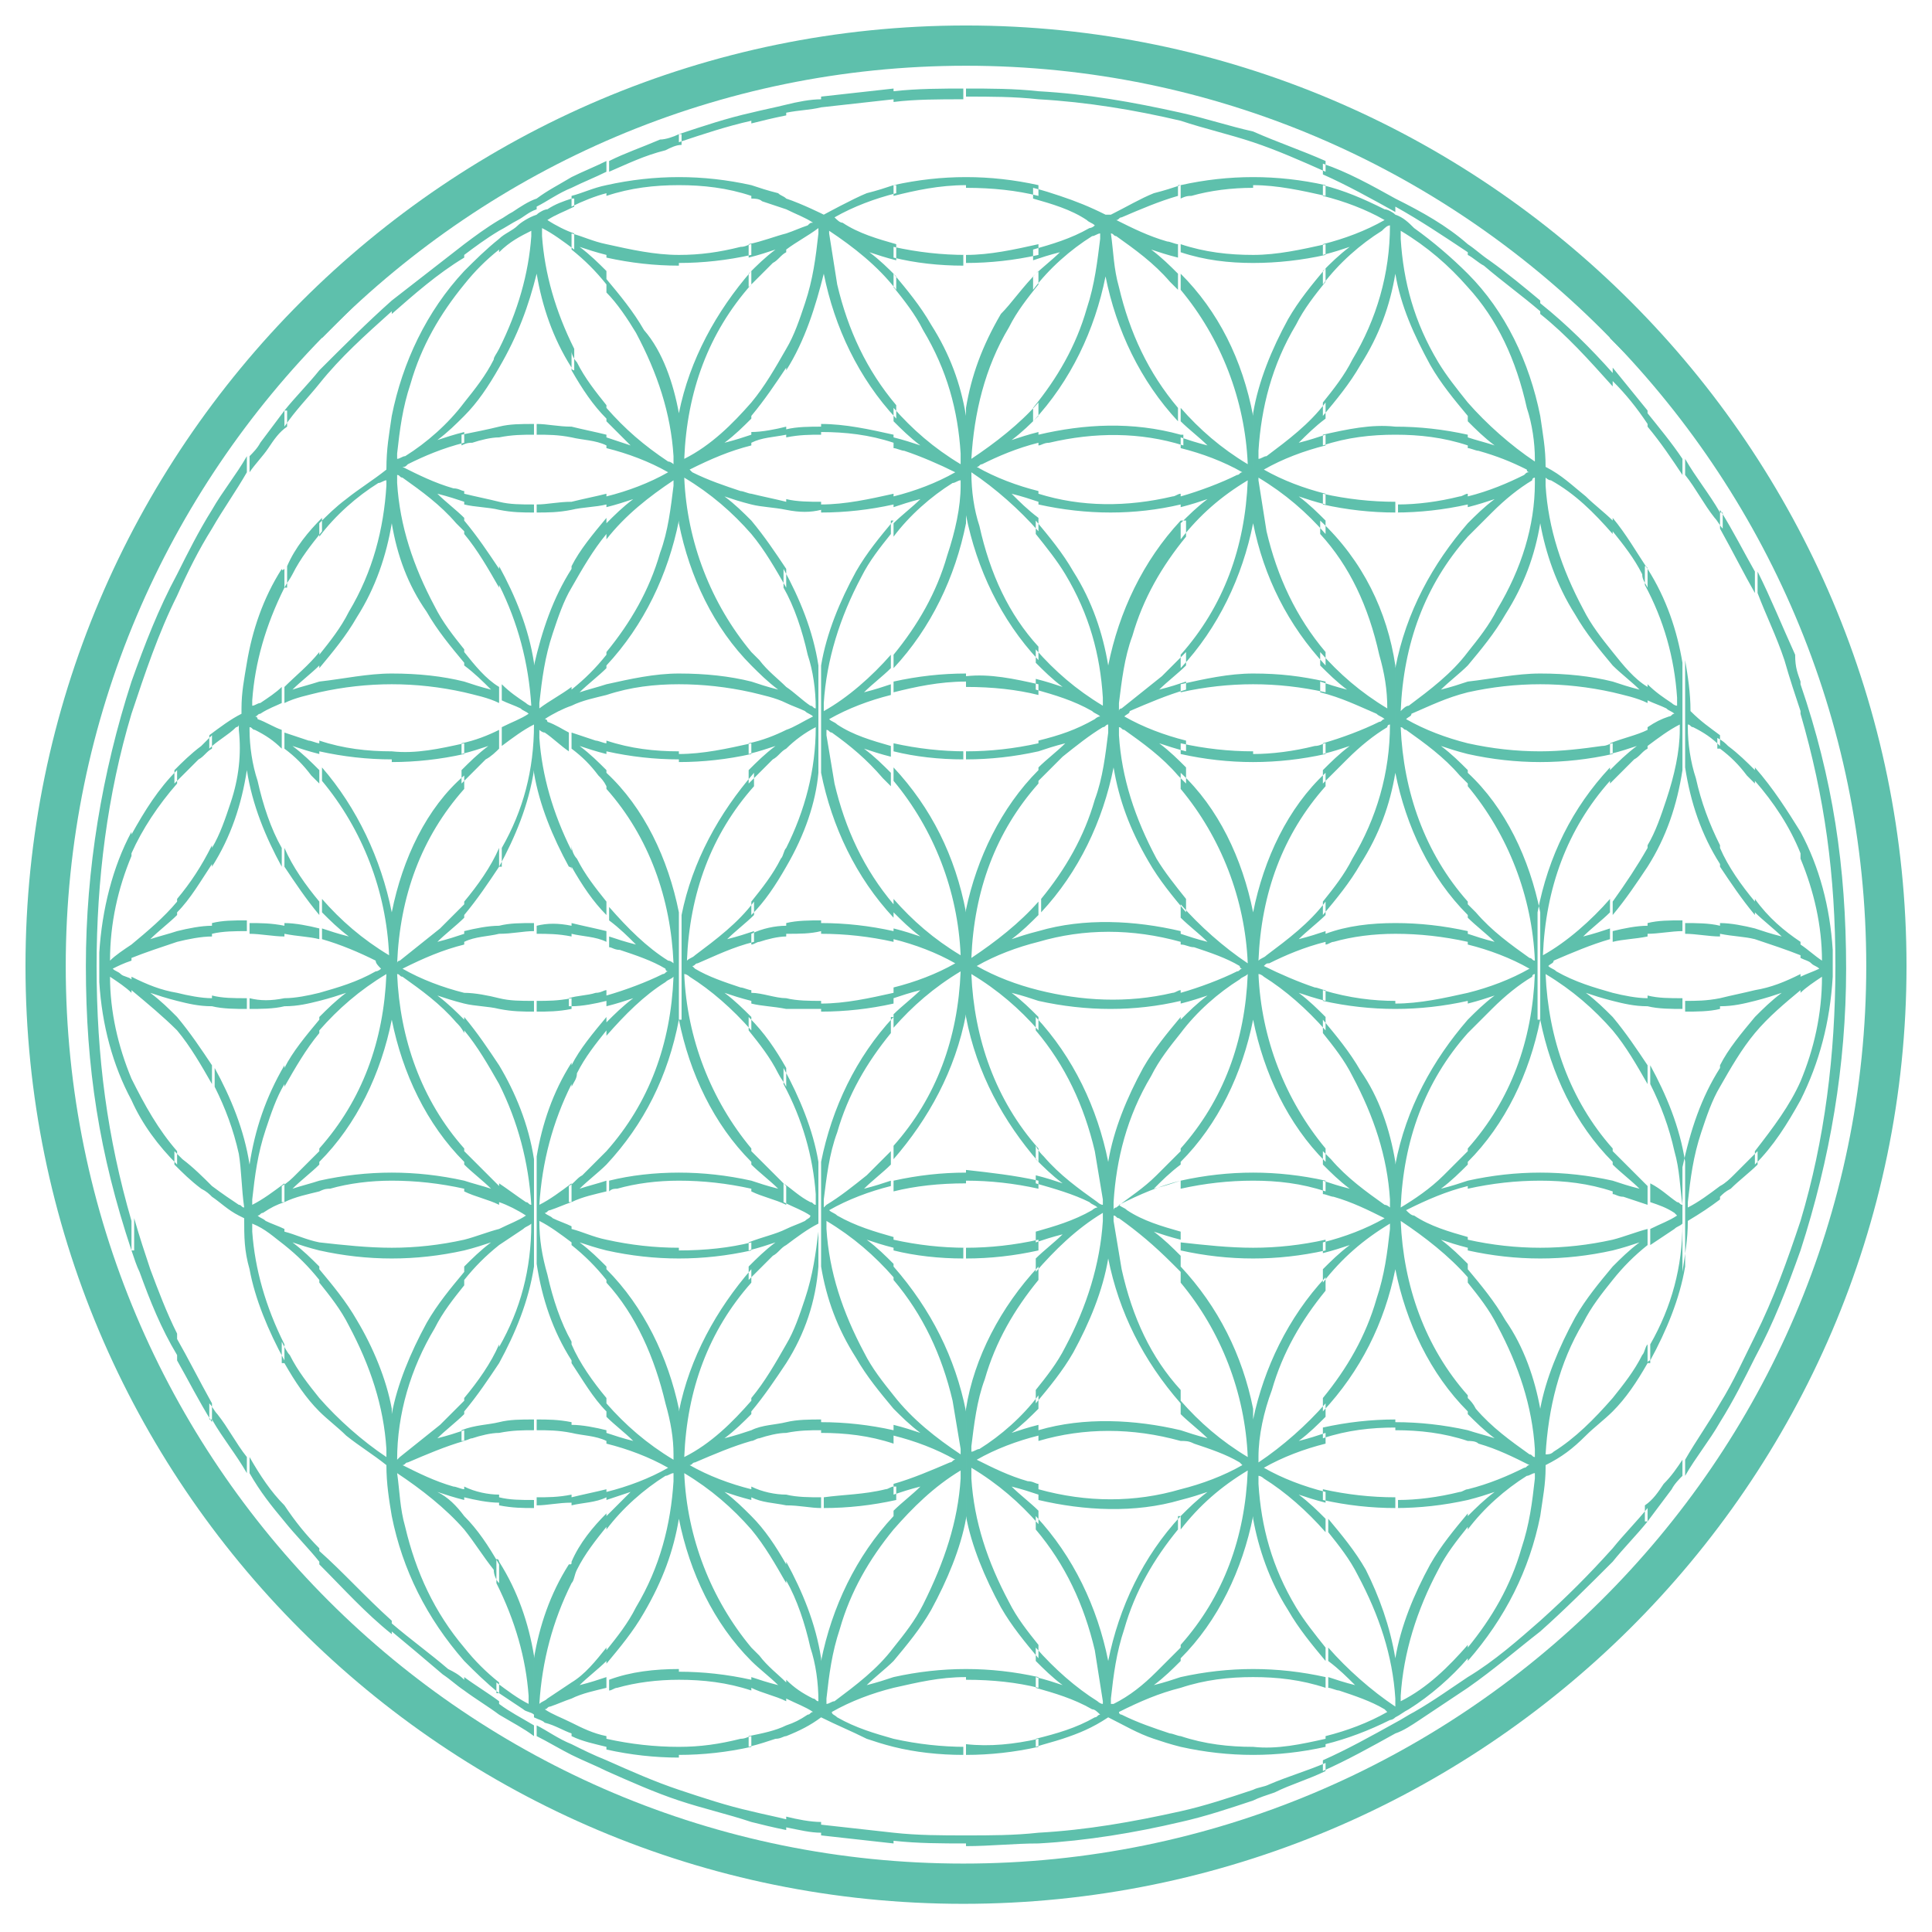
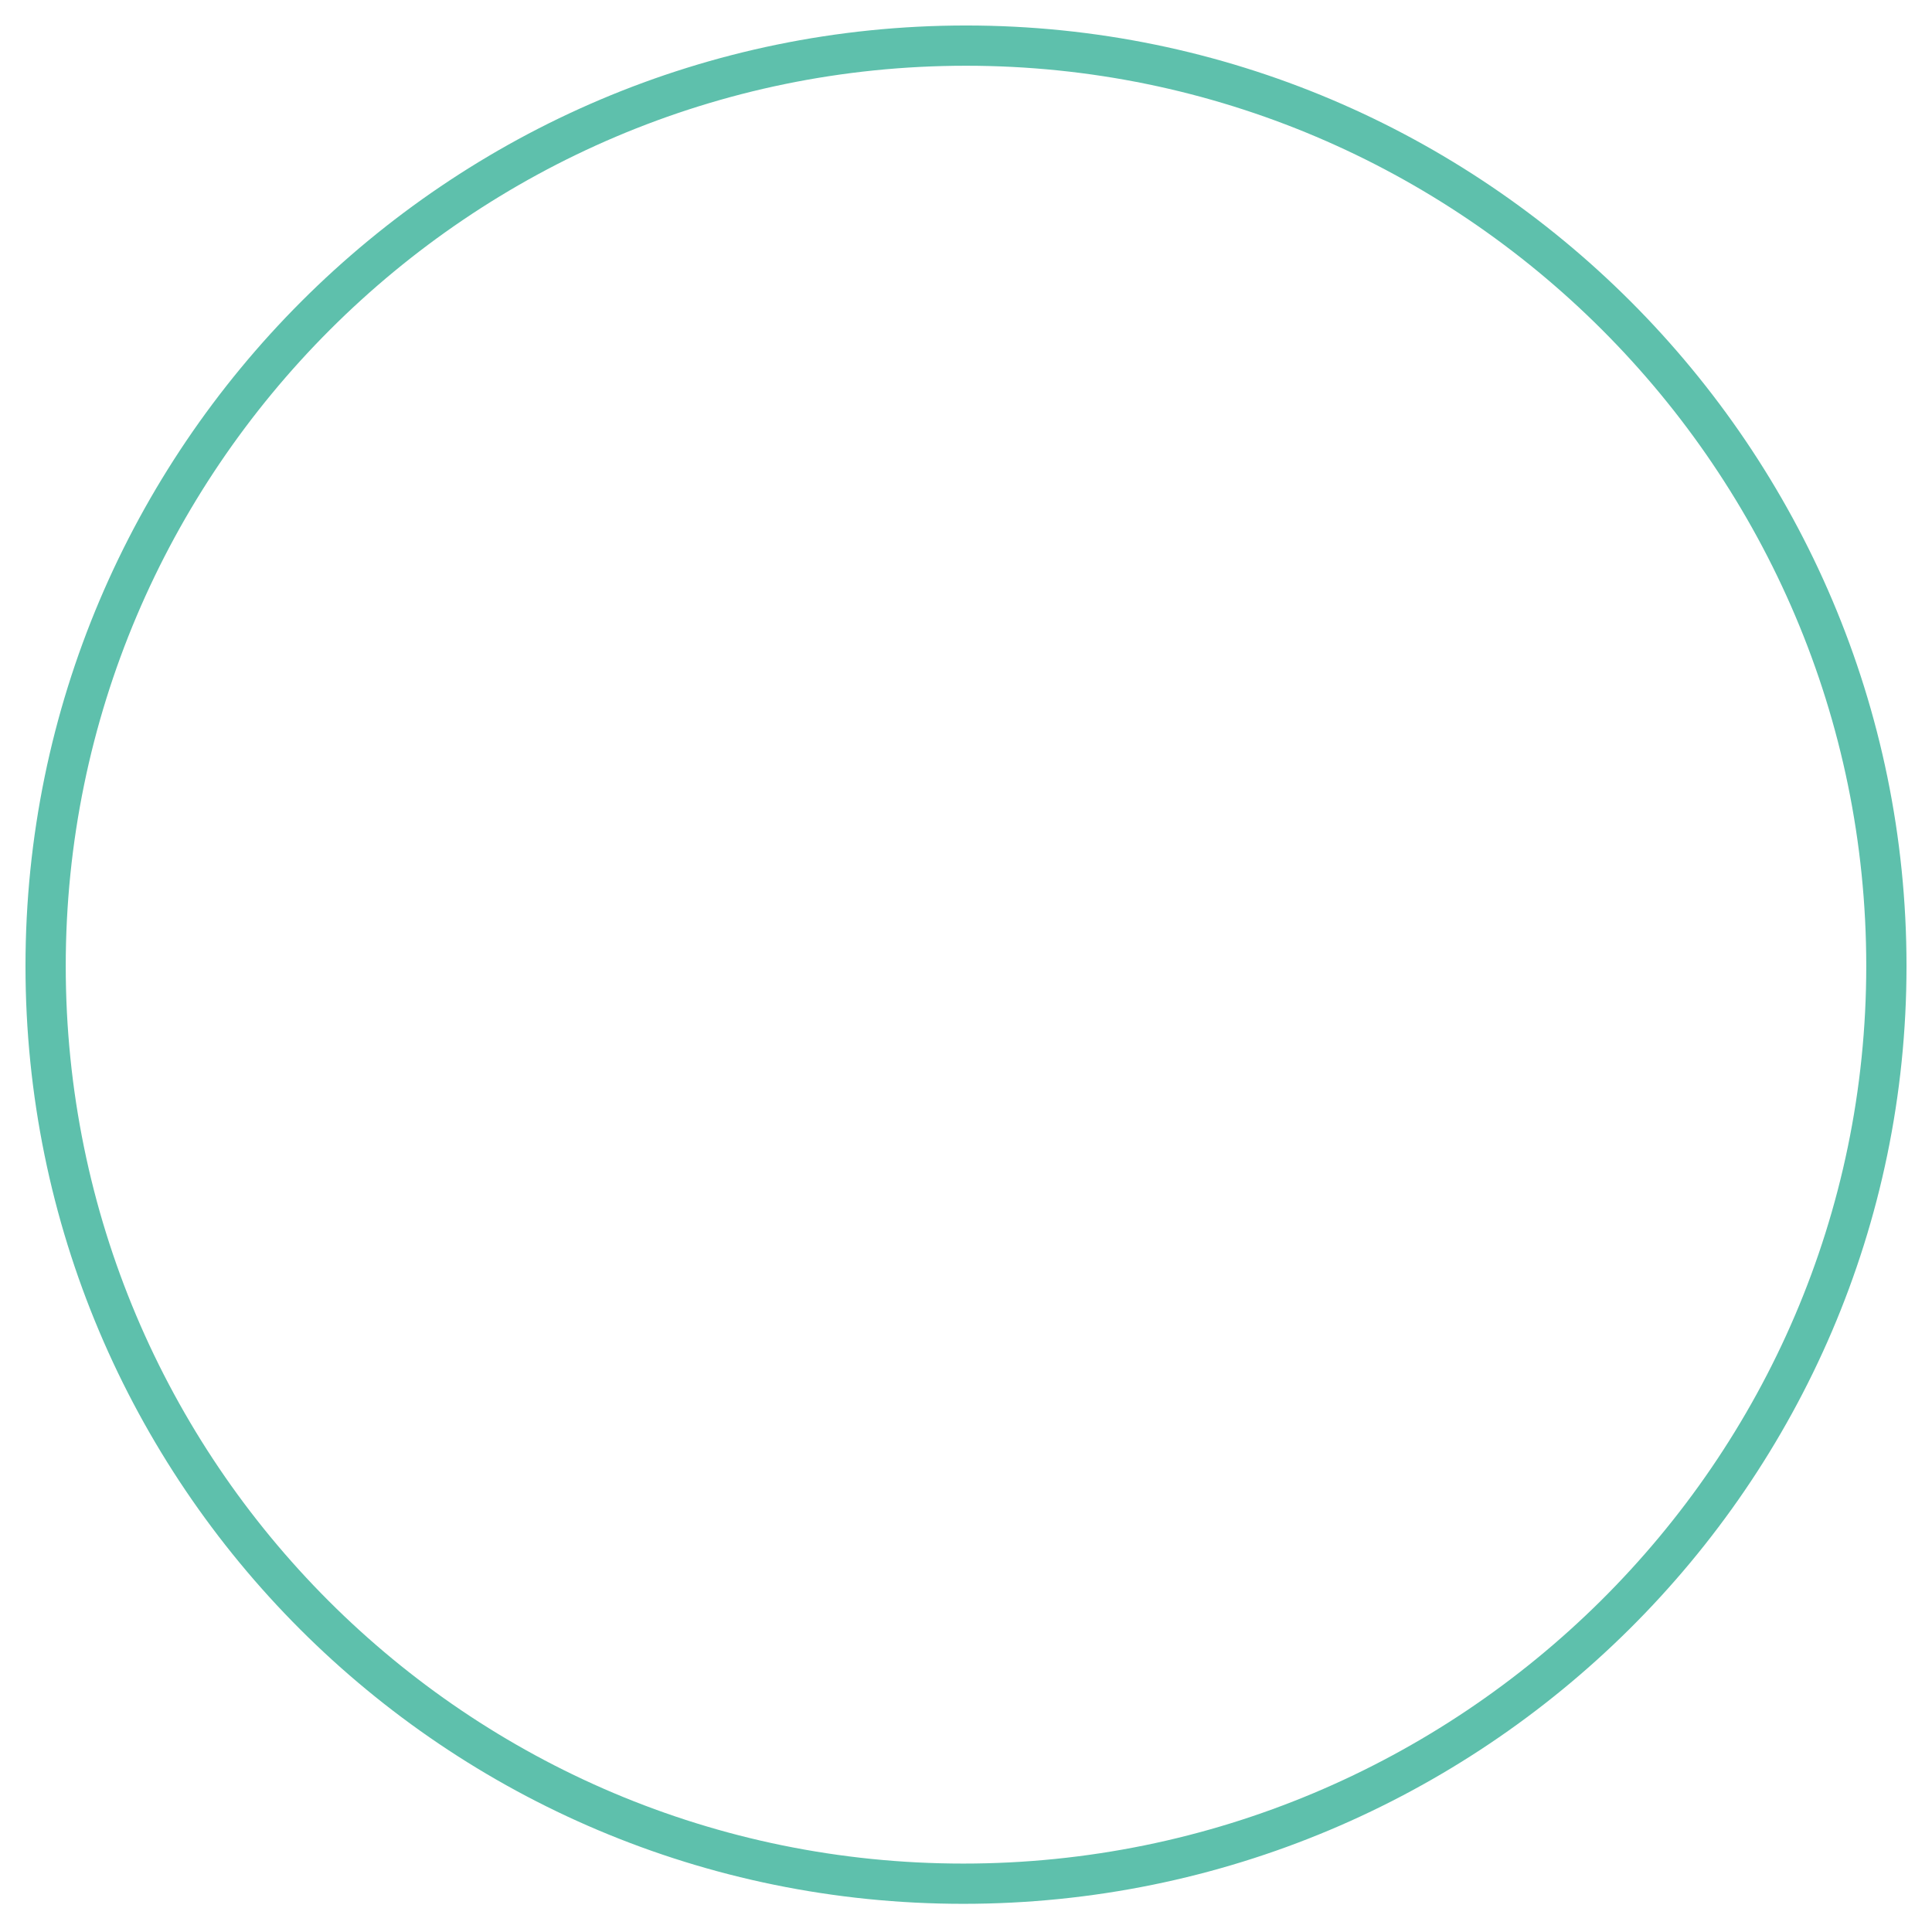
<svg xmlns="http://www.w3.org/2000/svg" version="1.1" id="flower_of_life" x="0px" y="0px" viewBox="0 0 72 72" style="enable-background:new 0 0 72 72;" xml:space="preserve">
  <style type="text/css">
	.st0{fill-rule:evenodd;clip-rule:evenodd;fill:none;stroke:#5EC0AC;stroke-width:1.5;stroke-miterlimit:10;}
	.st1{fill-rule:evenodd;clip-rule:evenodd;fill:#5EC0AC;}
</style>
  <path class="st0" d="M36,1.7C17.1,1.7,1.7,17.1,1.7,36c0,18.9,15.3,34.2,34.2,34.2S70.3,54.9,70.3,36C70.3,17.1,54.9,1.7,36,1.7z" />
-   <path class="st1" d="M67.1,50C69,45.7,70,41.1,70,36c0-5.1-1-9.7-2.9-13.9V23c1.7,4,2.5,8.3,2.5,13.1c0,4.7-0.8,9.1-2.5,13.1V50  L67.1,50z M67.1,46.6v-1.1c0.9-3,1.3-6.2,1.3-9.5c0,0,0,0,0,0c0-3.4-0.4-6.3-1.3-9.4v-1.1c1.2,3.5,1.7,6.8,1.7,10.6c0,0,0,0,0,0  C68.8,39.7,68.2,43.2,67.1,46.6L67.1,46.6z M67.1,41v-0.7c0.5-1.2,0.8-2.5,0.8-3.9c-0.3,0.2-0.6,0.4-0.8,0.6v-0.6  c0.2-0.1,0.5-0.2,0.7-0.3c-0.1-0.1-0.2-0.1-0.3-0.2c-0.1-0.1-0.2-0.1-0.4-0.2v-0.5c0.3,0.2,0.5,0.4,0.8,0.6c0-1.3-0.3-2.6-0.8-3.8  V31c0.7,1.3,1.1,2.8,1.2,4.4c0,0.2,0,0.7,0,1C68.2,38.1,67.8,39.6,67.1,41z M65.4,53.1c0.6-1,1.2-2.1,1.7-3.2v-0.8  c-0.5,1.1-1,2.3-1.7,3.4V53.1L65.4,53.1z M67.1,22.1c-0.5-1.1-1-2.1-1.7-3.2v0.7c0.6,1.1,1.2,2.2,1.7,3.4V22.1L67.1,22.1z   M67.1,25.4v1.1c-0.2-0.6-0.4-1.2-0.6-1.9c-0.3-0.9-0.7-1.7-1-2.5v-0.8c0.5,1,0.9,2,1.4,3.1C66.9,24.9,67,25.1,67.1,25.4L67.1,25.4z   M67.1,31v0.8c-0.4-1-1-1.9-1.7-2.7v-0.5C66.1,29.4,66.6,30.2,67.1,31L67.1,31z M67.1,35.1v0.5c-0.5-0.2-1.1-0.4-1.7-0.6v-0.4  c0.3,0.1,0.6,0.2,1,0.3c-0.3-0.3-0.7-0.6-1-0.9v-0.5C65.9,34.2,66.5,34.7,67.1,35.1L67.1,35.1z M67.1,36.3v0.6  c-0.6,0.5-1.2,1-1.7,1.6v-0.6c0.3-0.3,0.6-0.6,1-0.9c-0.3,0.1-0.6,0.2-1,0.3v-0.4C66,36.8,66.5,36.6,67.1,36.3L67.1,36.3z   M67.1,40.3V41c-0.5,0.9-1,1.7-1.7,2.4v-0.5C66.1,42,66.7,41.2,67.1,40.3L67.1,40.3z M67.1,45.5v1.1c-0.5,1.4-1,2.7-1.7,4v-0.8  C66.1,48.4,66.6,47,67.1,45.5L67.1,45.5z M64.1,55.2v-0.6c0.5-0.7,0.9-1.4,1.3-2.1v0.7C65,53.9,64.6,54.5,64.1,55.2L64.1,55.2z   M64.1,53v-0.7c0.5-0.8,0.9-1.7,1.3-2.5v0.8C65,51.4,64.6,52.2,64.1,53L64.1,53z M64.1,44.6c0.1-0.1,0.2-0.2,0.4-0.3  c0.3-0.3,0.7-0.6,1-0.9v-0.5c-0.3,0.3-0.6,0.6-0.9,0.9c-0.1,0.1-0.3,0.3-0.5,0.4V44.6L64.1,44.6z M64.1,40.5c0.4-0.7,0.8-1.4,1.3-2  v-0.6c-0.5,0.6-1,1.2-1.3,1.8V40.5L64.1,40.5z M64.1,37.5c0.5,0,0.9-0.1,1.3-0.2v-0.4c-0.4,0.1-0.9,0.2-1.3,0.3V37.5L64.1,37.5z   M64.1,34.8c0.5,0.1,0.9,0.1,1.3,0.2v-0.4c-0.4-0.1-0.9-0.2-1.3-0.2V34.8L64.1,34.8z M64.1,32.3c0.4,0.6,0.8,1.2,1.3,1.8v-0.5  c-0.5-0.6-1-1.3-1.3-2V32.3L64.1,32.3z M64.1,27.9c0.4,0.3,0.7,0.6,1,1c0.1,0.1,0.2,0.2,0.3,0.3v-0.5c-0.3-0.3-0.6-0.6-1-0.9  c-0.1-0.1-0.2-0.2-0.4-0.3V27.9L64.1,27.9z M64.1,19.7v-0.7c0,0,0,0,0,0c0.5,0.8,0.9,1.6,1.3,2.3v0.8C65,21.4,64.6,20.6,64.1,19.7  L64.1,19.7z M64.1,17.5v-0.6c0.5,0.7,0.9,1.4,1.3,2.1v0.7C65,18.9,64.6,18.2,64.1,17.5z M64.1,16.9v0.6c-0.4-0.6-0.9-1.2-1.3-1.8  v-0.6C63.2,15.7,63.7,16.3,64.1,16.9L64.1,16.9z M64.1,19.1c-0.4-0.7-0.9-1.3-1.3-2v0.6c0.4,0.5,0.7,1.1,1.1,1.6  c0.1,0.1,0.2,0.3,0.3,0.4V19.1L64.1,19.1z M64.1,27.4v0.4c-0.3-0.3-0.6-0.5-1-0.7c-0.1,0-0.1-0.1-0.2-0.1c0,0,0,0.1,0,0.1  c0,0.6,0.1,1.3,0.3,1.9c0.2,0.9,0.5,1.7,0.9,2.5v0.7c-0.7-1.1-1.1-2.3-1.3-3.6v-4c0.1,0.6,0.2,1.2,0.2,1.9  C63.4,26.9,63.7,27.1,64.1,27.4L64.1,27.4z M64.1,34.5v0.4c-0.4,0-0.9-0.1-1.3-0.1v-0.4c0,0,0,0,0,0C63.2,34.4,63.7,34.4,64.1,34.5  L64.1,34.5z M64.1,37.2v0.4c-0.4,0.1-0.9,0.1-1.3,0.1v-0.4C63.2,37.3,63.6,37.3,64.1,37.2L64.1,37.2z M64.1,39.8v0.7  c-0.3,0.5-0.5,1.1-0.7,1.7c-0.3,0.9-0.4,1.7-0.5,2.6c0,0.1,0,0.1,0,0.2c0.4-0.2,0.8-0.5,1.2-0.8v0.5c-0.4,0.3-0.7,0.5-1.2,0.8  c0,0.7-0.1,1.2-0.2,1.9v-3.9C63,42.1,63.4,40.9,64.1,39.8L64.1,39.8z M64.1,52.3V53c-0.4,0.7-0.9,1.3-1.3,2v-0.6  C63.2,53.7,63.7,53,64.1,52.3L64.1,52.3z M64.1,54.6c-0.4,0.6-0.9,1.2-1.3,1.8V57c0.5-0.6,0.9-1.2,1.3-1.8V54.6L64.1,54.6z   M61.4,58.6V58c0.5-0.5,0.9-1.1,1.3-1.6V57C62.3,57.5,61.9,58,61.4,58.6L61.4,58.6z M61.4,56.7c0.3-0.4,0.6-0.8,0.9-1.2  c0.1-0.2,0.3-0.4,0.4-0.5v-0.6c-0.2,0.3-0.4,0.6-0.7,0.9c-0.2,0.3-0.4,0.6-0.7,0.8V56.7L61.4,56.7z M61.4,50.8c0,0,0-0.1,0.1-0.1  l0,0c0.6-1.1,1.1-2.3,1.3-3.5v-3.9c-0.2-1.3-0.7-2.5-1.3-3.6v0.7c0.4,0.8,0.7,1.6,0.9,2.5c0.2,0.7,0.2,1.3,0.3,2  c-0.1,0-0.1-0.1-0.2-0.1c-0.3-0.2-0.6-0.5-1-0.7v0.7c0.3,0.1,0.6,0.2,0.9,0.4c0,0,0.1,0.1,0.1,0.1c-0.3,0.2-0.6,0.3-1,0.5v0.6  c0.3-0.2,0.6-0.4,0.9-0.6c0.1-0.1,0.2-0.1,0.3-0.2c0,1.6-0.4,3.1-1.2,4.5V50.8L61.4,50.8z M61.4,37.5c0.4,0.1,0.9,0.1,1.3,0.1l0,0  v-0.4c-0.5,0-0.9,0-1.3-0.1V37.5L61.4,37.5z M61.4,34.8c0.4,0,0.9-0.1,1.3-0.1v-0.4c-0.5,0-0.9,0-1.3,0.1V34.8L61.4,34.8z   M61.4,32.3c0.7-1.1,1.1-2.3,1.3-3.6v-4c-0.2-1.2-0.6-2.4-1.3-3.5v0c0,0,0-0.1-0.1-0.1v0.7c0.7,1.3,1.1,2.7,1.2,4.2  c0,0.1,0,0.2,0,0.3c-0.1,0-0.2-0.1-0.2-0.1c-0.3-0.2-0.6-0.4-0.9-0.7v0.6c0.2,0.1,0.5,0.2,0.7,0.3c0.1,0.1,0.2,0.1,0.3,0.2  c-0.1,0-0.1,0.1-0.2,0.1c-0.3,0.1-0.5,0.2-0.8,0.4v0.7c0.4-0.3,0.8-0.6,1.2-0.8c0,0.1,0,0.1,0,0.2c0,0.8-0.2,1.7-0.5,2.6  c-0.2,0.6-0.4,1.2-0.7,1.7V32.3L61.4,32.3z M61.4,15.9c0.5,0.6,0.9,1.2,1.3,1.8v-0.6c-0.4-0.6-0.9-1.2-1.3-1.7V15.9L61.4,15.9z   M61.4,14c0.5,0.5,0.9,1.1,1.3,1.6v-0.6c-0.4-0.5-0.9-1.1-1.3-1.6V14L61.4,14z M61.4,13.5V14c-0.2-0.3-0.5-0.6-0.8-0.8  c-0.2-0.2-0.4-0.4-0.6-0.6v-0.5c0.3,0.3,0.6,0.6,0.8,0.9C61.1,13.1,61.3,13.3,61.4,13.5L61.4,13.5z M61.4,15.3  c-0.4-0.5-0.9-1.1-1.3-1.6v0.5c0.5,0.5,0.9,1,1.3,1.6V15.3L61.4,15.3z M61.4,21.2v0.7c-0.1-0.2-0.2-0.3-0.2-0.5  c-0.3-0.6-0.7-1.1-1.1-1.6v-0.5C60.6,19.9,61,20.6,61.4,21.2L61.4,21.2z M61.4,25.6v0.6c-0.4-0.2-0.9-0.3-1.3-0.4v-0.4  c0.3,0.1,0.6,0.2,1,0.3c-0.3-0.3-0.7-0.6-1-0.9v-0.5C60.5,24.8,60.9,25.3,61.4,25.6L61.4,25.6z M61.4,27.2v0.7  c-0.2,0.1-0.3,0.3-0.5,0.4c-0.3,0.3-0.6,0.6-0.9,0.9v-0.5c0.3-0.3,0.6-0.6,1-0.9c-0.3,0.1-0.6,0.2-1,0.3v-0.4  C60.5,27.5,61,27.4,61.4,27.2L61.4,27.2z M61.4,31.6v0.7c-0.4,0.6-0.8,1.2-1.3,1.8v-0.5C60.6,32.9,61,32.3,61.4,31.6L61.4,31.6z   M61.4,34.5v0.4c-0.5,0.1-0.9,0.1-1.3,0.2v-0.4C60.5,34.6,61,34.5,61.4,34.5L61.4,34.5z M61.4,37.2v0.3c-0.5,0-0.9-0.1-1.3-0.2V37  C60.5,37.1,61,37.2,61.4,37.2L61.4,37.2z M61.4,39.7v0.7c-0.4-0.7-0.8-1.4-1.3-2v-0.5C60.6,38.5,61,39.1,61.4,39.7L61.4,39.7z   M61.4,44.2v0.7c-0.3-0.1-0.6-0.2-0.9-0.3c-0.2,0-0.3-0.1-0.4-0.1V44c0.3,0.1,0.6,0.2,1,0.3c-0.3-0.3-0.7-0.6-1-0.9v-0.5  c0.1,0.1,0.2,0.2,0.3,0.3C60.7,43.5,61.1,43.9,61.4,44.2L61.4,44.2z M61.4,45.8v0.6c-0.5,0.4-0.9,0.8-1.3,1.3v-0.5  c0.3-0.3,0.6-0.6,1-0.9c-0.3,0.1-0.6,0.2-1,0.3v-0.4C60.5,46.1,61,45.9,61.4,45.8L61.4,45.8z M61.4,50.1v0.7  c-0.4,0.7-0.8,1.3-1.3,1.8v-0.5c0.4-0.5,0.8-1,1.1-1.6C61.3,50.4,61.3,50.2,61.4,50.1L61.4,50.1z M61.4,56.2v0.5  c-0.4,0.5-0.9,1-1.3,1.5v-0.5C60.5,57.2,61,56.7,61.4,56.2L61.4,56.2z M60.1,59.9c0.5-0.5,0.9-0.9,1.3-1.4V58l0,0  c-0.4,0.5-0.9,1-1.3,1.4V59.9 M57.4,62.4v-0.5c0.5-0.4,1-0.8,1.4-1.3c0.4-0.4,0.8-0.8,1.3-1.2v0.5c-0.3,0.3-0.7,0.6-1,1  C58.5,61.4,58,61.9,57.4,62.4L57.4,62.4z M57.4,60.8c0.9-0.8,1.8-1.7,2.7-2.6v-0.5c-0.9,1-1.7,1.8-2.7,2.7V60.8L57.4,60.8z   M57.4,56.5L57.4,56.5c0.1-0.7,0.2-1.2,0.2-1.8v-0.1l0,0c0.6-0.3,1-0.6,1.5-1.1c0.3-0.3,0.7-0.6,1-0.9v-0.5c-0.7,0.8-1.4,1.5-2.2,2  c-0.1,0.1-0.2,0.1-0.3,0.1c0.1-1.7,0.5-3.4,1.4-4.9c0.3-0.6,0.7-1.1,1.1-1.6v-0.5c-0.5,0.6-1,1.2-1.4,1.9l0,0  c-0.6,1.1-1.1,2.3-1.3,3.4v0V56.5L57.4,56.5z M57.4,46.9L57.4,46.9c0.9,0,1.8-0.1,2.7-0.3v-0.4c-0.9,0.2-1.8,0.3-2.7,0.3l0,0V46.9  L57.4,46.9z M57.4,44c0.9,0,1.8,0.1,2.7,0.4V44c-0.9-0.2-1.8-0.3-2.7-0.3V44L57.4,44z M57.4,38C57.4,38,57.4,38,57.4,38  c0.4,2,1.3,3.9,2.7,5.3v-0.5c-1.6-1.8-2.4-4.1-2.5-6.5c1,0.6,1.8,1.3,2.5,2.1v-0.5c-0.3-0.3-0.6-0.6-1-0.9c0.3,0.1,0.6,0.2,1,0.3V37  c-0.7-0.2-1.4-0.4-2.1-0.8c-0.1-0.1-0.2-0.1-0.3-0.2c0.1-0.1,0.2-0.1,0.2-0.2c0.7-0.3,1.4-0.6,2.1-0.8v-0.4c-0.3,0.1-0.6,0.2-1,0.3  c0.3-0.3,0.7-0.6,1-0.9v-0.5c-0.7,0.8-1.6,1.6-2.5,2.1c0.1-2.5,0.9-4.7,2.5-6.5v-0.5c-1.4,1.5-2.3,3.3-2.7,5.4c0,0,0,0,0,0V38  L57.4,38z M57.4,28.4c0.9,0,1.8-0.1,2.7-0.3v-0.4c-0.1,0-0.2,0.1-0.4,0.1C59,27.9,58.2,28,57.4,28V28.4L57.4,28.4z M57.4,25.5  L57.4,25.5c0.9,0,1.8,0.1,2.7,0.3v-0.4c-0.8-0.2-1.7-0.3-2.7-0.3l0,0l0,0V25.5L57.4,25.5z M57.4,19.5v-4v0c0.1,0.7,0.2,1.2,0.2,1.9  h0c0.6,0.3,1,0.7,1.5,1.1c0.3,0.3,0.7,0.6,1,0.9v0.5c-0.7-0.8-1.4-1.5-2.3-2c-0.1,0-0.2-0.1-0.2-0.1c0,0.1,0,0.2,0,0.3  c0.1,1.6,0.6,3.1,1.4,4.6c0.3,0.6,0.7,1.1,1.1,1.6v0.5c-0.5-0.6-1-1.2-1.4-1.9l0,0C58,21.8,57.6,20.6,57.4,19.5  C57.4,19.5,57.4,19.5,57.4,19.5L57.4,19.5z M57.4,11.7c1,0.8,1.8,1.7,2.7,2.7v-0.5c-0.8-0.9-1.7-1.8-2.7-2.6V11.7L57.4,11.7z   M57.4,10.1c0.9,0.8,1.8,1.6,2.7,2.5v-0.5c-0.9-0.9-1.8-1.7-2.7-2.5V10.1z M57.4,9.6v0.5c-0.9-0.7-1.8-1.4-2.7-2.1V7.6  C55.6,8.2,56.5,8.9,57.4,9.6L57.4,9.6z M57.4,11.2c-0.6-0.5-1.2-1-1.9-1.5c-0.3-0.2-0.5-0.4-0.8-0.6v0.4c0.2,0.1,0.4,0.3,0.6,0.4  c0.7,0.6,1.4,1.1,2.1,1.7V11.2L57.4,11.2z M57.4,15.5v4c-0.2,1.2-0.6,2.3-1.3,3.4l0,0c-0.4,0.7-0.9,1.3-1.4,1.9v-0.5  c0.4-0.5,0.8-1,1.1-1.6c0.9-1.5,1.4-3.1,1.4-4.7c0-0.1,0-0.2,0-0.2c0,0-0.1,0-0.1,0.1c-0.5,0.3-1,0.7-1.5,1.2  c-0.3,0.3-0.6,0.6-0.9,0.9v-0.5c0.3-0.3,0.6-0.6,1-0.9c-0.3,0.1-0.6,0.2-1,0.3v-0.4c0.8-0.2,1.5-0.5,2.1-0.8  c0.1-0.1,0.1-0.1,0.2-0.1c0,0-0.1,0-0.1-0.1c-0.6-0.3-1.1-0.5-1.8-0.7c-0.1,0-0.3-0.1-0.4-0.1v-0.4c0.3,0.1,0.7,0.2,1,0.3  c-0.4-0.3-0.7-0.6-1-0.9V15c0.7,0.8,1.6,1.6,2.5,2.2c0,0,0-0.1,0-0.1c0-0.6-0.1-1.3-0.3-1.9c-0.4-1.8-1.1-3.3-2.2-4.5v-0.5  C56.1,11.6,57,13.5,57.4,15.5L57.4,15.5z M57.4,25.1v0.4c-0.9,0-1.8,0.1-2.7,0.3v-0.4C55.6,25.3,56.5,25.1,57.4,25.1L57.4,25.1z   M57.4,28v0.4c-0.9,0-1.8-0.1-2.7-0.3v-0.4C55.6,27.9,56.5,28,57.4,28L57.4,28z M57.4,34v4c-0.4,2-1.3,3.9-2.7,5.3v-0.5  c1.6-1.8,2.4-4,2.5-6.5c0,0-0.1,0-0.1,0.1c-0.5,0.3-1,0.7-1.5,1.2c-0.3,0.3-0.6,0.6-0.9,0.9v-0.5c0.3-0.3,0.6-0.6,1-0.9  c-0.3,0.1-0.6,0.2-1,0.3V37c0.8-0.2,1.6-0.5,2.3-0.9c-0.7-0.4-1.5-0.7-2.3-0.9v-0.4c0.3,0.1,0.6,0.2,1,0.3c-0.3-0.3-0.7-0.6-1-0.9  v-0.5c0.1,0.1,0.2,0.2,0.3,0.3c0.6,0.7,1.3,1.2,2,1.7c0.1,0,0.1,0.1,0.2,0.1c-0.1-2.4-1-4.7-2.5-6.5v-0.5C56.1,30.1,57,32,57.4,34  L57.4,34z M57.4,43.7V44c-0.9,0-1.8,0.1-2.7,0.3V44C55.6,43.8,56.5,43.7,57.4,43.7L57.4,43.7z M57.4,46.5v0.4c0,0,0,0,0,0  c-0.9,0-1.8-0.1-2.7-0.3v-0.4C55.6,46.4,56.5,46.5,57.4,46.5L57.4,46.5z M57.4,52.5v4c-0.4,2-1.3,3.8-2.7,5.4v-0.5  c0.9-1.1,1.6-2.3,2-3.7c0.3-0.9,0.4-1.7,0.5-2.6c0-0.1,0-0.2,0-0.2c-0.1,0-0.2,0.1-0.3,0.1c-0.8,0.5-1.6,1.2-2.2,2v-0.5  c0.3-0.3,0.6-0.6,1-0.9c-0.3,0.1-0.6,0.2-1,0.3v-0.4c0.8-0.2,1.5-0.5,2.1-0.8c0.1,0,0.1-0.1,0.2-0.1c-0.6-0.3-1.2-0.6-1.9-0.8  c-0.1-0.1-0.3-0.1-0.4-0.1v-0.4c0.3,0.1,0.7,0.2,1,0.3c-0.4-0.3-0.7-0.6-1-0.9v-0.6c0.1,0.1,0.2,0.2,0.3,0.4c0.6,0.7,1.3,1.2,2,1.7  c0.1,0,0.1,0.1,0.2,0.1c0-0.1,0-0.2,0-0.3c-0.1-1.6-0.6-3.1-1.4-4.6c-0.3-0.6-0.7-1.1-1.1-1.6v-0.5c0.5,0.6,1,1.2,1.4,1.9  c0,0,0,0,0,0C56.8,50.2,57.2,51.4,57.4,52.5L57.4,52.5z M57.4,60.4c-0.8,0.7-1.7,1.5-2.7,2.1v0.4c1-0.7,1.8-1.4,2.7-2.1V60.4  L57.4,60.4z M57.4,61.9v0.5c-0.9,0.7-1.8,1.4-2.7,2V64C55.6,63.3,56.5,62.7,57.4,61.9L57.4,61.9z M52,66c0.9-0.5,1.8-1.1,2.7-1.6V64  c-0.9,0.6-1.8,1.2-2.7,1.7V66L52,66z M52,64.6v-0.4c0.2-0.1,0.5-0.3,0.7-0.4c0.7-0.4,1.4-0.9,2-1.3v0.4c-0.6,0.4-1.2,0.8-1.8,1.2  C52.6,64.3,52.3,64.5,52,64.6L52,64.6z M52,64c0.2-0.1,0.3-0.2,0.5-0.3c0.8-0.5,1.6-1.2,2.2-1.9v-0.5c-0.7,0.8-1.5,1.6-2.5,2.1  c0-0.1,0-0.2,0-0.2c0.1-1.6,0.6-3.2,1.4-4.7c0.3-0.6,0.7-1.1,1.1-1.6v-0.5c-0.5,0.6-1,1.2-1.4,1.9h0c-0.6,1.1-1.1,2.3-1.3,3.5  c0,0,0,0,0,0V64L52,64z M52,56.2c0.9,0,1.8-0.1,2.7-0.3v-0.4c-0.1,0-0.2,0.1-0.3,0.1c-0.8,0.2-1.6,0.3-2.3,0.3V56.2L52,56.2z   M52,53.3c0.9,0,1.8,0.1,2.7,0.4v-0.4c-0.9-0.2-1.8-0.3-2.7-0.3V53.3L52,53.3z M52,47.3C52,47.3,52,47.3,52,47.3  c0.4,2,1.3,3.9,2.7,5.3v-0.6c-1.6-1.8-2.4-4.1-2.5-6.5c0.9,0.6,1.8,1.3,2.5,2.1v-0.5c-0.3-0.3-0.6-0.6-1-0.9c0.3,0.1,0.6,0.2,1,0.3  v-0.4c-0.7-0.2-1.4-0.4-2-0.8c-0.1,0-0.2-0.1-0.3-0.2c0.8-0.4,1.5-0.7,2.3-0.9V44c-0.3,0.1-0.6,0.2-1,0.3c0.4-0.3,0.7-0.6,1-0.9  v-0.5c-0.3,0.3-0.6,0.6-0.9,0.9c-0.5,0.5-1.1,0.9-1.6,1.2c0.1-2.5,0.9-4.7,2.5-6.5v-0.5c-1.3,1.5-2.3,3.3-2.7,5.4c0,0,0,0,0,0V47.3  L52,47.3z M52,37.6c0.9,0,1.8-0.1,2.7-0.3V37c-0.9,0.2-1.8,0.4-2.7,0.4V37.6L52,37.6z M52,34.8c0.9,0,1.8,0.1,2.7,0.3v-0.4  c-0.9-0.2-1.8-0.3-2.7-0.3V34.8L52,34.8z M52,28.8C52,28.7,52,28.7,52,28.8c0.4,2,1.3,3.9,2.7,5.3v-0.5c-1.6-1.8-2.4-4.1-2.5-6.5  c0.1,0,0.1,0.1,0.2,0.1c0.7,0.5,1.4,1,2,1.7c0.1,0.1,0.2,0.2,0.3,0.3v-0.5c-0.3-0.3-0.6-0.6-1-0.9c0.3,0.1,0.6,0.2,1,0.3v-0.4  c-0.8-0.2-1.6-0.5-2.3-0.9c0.1-0.1,0.2-0.1,0.2-0.2c0.7-0.3,1.3-0.6,2.1-0.8v-0.4c-0.3,0.1-0.6,0.2-1,0.3c0.3-0.3,0.7-0.6,1-0.9  v-0.5c-0.6,0.8-1.4,1.4-2.2,2c-0.1,0-0.2,0.1-0.3,0.2c0.1-2.5,0.9-4.7,2.5-6.5v-0.5c-1.3,1.5-2.3,3.3-2.7,5.4c0,0,0,0,0,0V28.8  L52,28.8z M52,19.1c0.9,0,1.8-0.1,2.7-0.3v-0.4c-0.1,0-0.2,0.1-0.3,0.1c-0.8,0.2-1.6,0.3-2.3,0.3V19.1L52,19.1z M52,16.2  c0.9,0,1.8,0.1,2.7,0.4v-0.4c-0.9-0.2-1.8-0.3-2.7-0.3V16.2L52,16.2z M52,10.2C52,10.2,52,10.2,52,10.2c0.2,1.2,0.7,2.3,1.3,3.4v0  c0.4,0.7,0.9,1.3,1.4,1.9V15c-0.4-0.5-0.8-1-1.1-1.5c-0.9-1.5-1.3-3-1.4-4.6c0-0.1,0-0.2,0-0.3c1,0.6,1.8,1.3,2.5,2.1v-0.5  c-0.6-0.6-1.3-1.2-2-1.7C52.5,8.3,52.3,8.1,52,8V10.2L52,10.2z M52,7.7c0.9,0.5,1.8,1.1,2.7,1.7V9.1C53.9,8.4,53,7.9,52,7.4V7.7  L52,7.7z M52,6.4C53,6.9,53.9,7.4,54.7,8V7.6C53.9,7,53,6.5,52,6V6.4z M52,6v0.4c-0.9-0.5-1.8-0.9-2.7-1.3V4.7  C50.3,5.1,51.2,5.5,52,6L52,6z M52,7.4c-0.9-0.5-1.8-1-2.7-1.3v0.4c0.9,0.4,1.8,0.9,2.7,1.4V7.4L52,7.4z M52,8v2.2  c-0.2,1.2-0.6,2.3-1.3,3.4l0,0c-0.4,0.7-0.9,1.3-1.4,1.9V15c0.4-0.5,0.8-1,1.1-1.6c0.9-1.5,1.4-3.2,1.4-5c-0.1,0-0.2,0.1-0.3,0.2  c-0.8,0.5-1.6,1.2-2.2,2v-0.5c0.3-0.3,0.6-0.6,1-0.9c-0.3,0.1-0.6,0.2-1,0.3V9.1c0.8-0.2,1.6-0.5,2.3-0.9c-0.7-0.4-1.5-0.7-2.3-0.9  V6.9c0.8,0.2,1.5,0.5,2.3,0.9C51.7,7.8,51.9,7.9,52,8L52,8z M52,15.9v0.3c-0.9,0-1.8,0.1-2.7,0.4v-0.4C50.2,16,51.1,15.8,52,15.9  L52,15.9z M52,18.7v0.4c-0.9,0-1.8-0.1-2.7-0.3v-0.4C50.2,18.6,51.1,18.7,52,18.7L52,18.7z M52,24.8v4c-0.2,1.2-0.6,2.3-1.3,3.4l0,0  c-0.4,0.7-0.9,1.3-1.4,1.9v-0.5c0.4-0.5,0.8-1,1.1-1.6c0.9-1.5,1.4-3.2,1.4-5c0,0-0.1,0-0.1,0.1c-0.5,0.3-1,0.7-1.5,1.2  c-0.3,0.3-0.6,0.6-0.9,0.9v-0.5c0.3-0.3,0.6-0.6,1-0.9c-0.3,0.1-0.6,0.2-1,0.3v-0.4c0.7-0.2,1.5-0.5,2.1-0.8c0.1,0,0.1-0.1,0.2-0.1  c-0.1-0.1-0.2-0.1-0.3-0.2c-0.7-0.3-1.3-0.6-2.1-0.8v-0.4c0.3,0.1,0.6,0.2,1,0.3c-0.4-0.3-0.7-0.6-1-0.9v-0.5  c0.7,0.8,1.5,1.5,2.5,2.1c0-0.7-0.1-1.3-0.3-2c-0.4-1.8-1.1-3.3-2.2-4.5v-0.5C50.8,20.9,51.7,22.8,52,24.8L52,24.8z M52,34.4v0.4  c-0.8,0-1.6,0.1-2.3,0.3c-0.1,0-0.2,0.1-0.3,0.1v-0.4C50.2,34.5,51.1,34.4,52,34.4L52,34.4z M52,37.3v0.3c-0.9,0-1.8-0.1-2.7-0.3  v-0.4C50.3,37.2,51.2,37.3,52,37.3L52,37.3z M52,43.3v4c-0.4,2-1.3,3.8-2.7,5.3v-0.5c0.9-1.1,1.6-2.3,2-3.7c0.3-0.9,0.4-1.7,0.5-2.6  c0-0.1,0-0.1,0-0.2c-1,0.6-1.8,1.3-2.5,2.2v-0.5c0.3-0.3,0.6-0.6,1-0.9c-0.3,0.1-0.6,0.2-1,0.3v-0.4c0.8-0.2,1.6-0.5,2.3-0.9  c-0.6-0.3-1.2-0.6-1.9-0.8c-0.1,0-0.3-0.1-0.4-0.1V44c0.3,0.1,0.6,0.2,1,0.3c-0.4-0.3-0.7-0.6-1-0.9v-0.5c0.1,0.1,0.2,0.2,0.3,0.3  c0.6,0.7,1.3,1.2,2,1.7c0.1,0,0.2,0.1,0.2,0.1c0-0.1,0-0.2,0-0.3c-0.1-1.6-0.6-3.1-1.4-4.6c-0.3-0.6-0.7-1.1-1.1-1.6v-0.5  c0.5,0.6,1,1.2,1.4,1.9v0C51.4,40.9,51.8,42.1,52,43.3L52,43.3z M52,52.9v0.3c-0.9,0-1.8,0.1-2.7,0.4v-0.4  C50.2,53,51.1,52.9,52,52.9L52,52.9z M52,55.8v0.4c-0.9,0-1.8-0.1-2.7-0.3v-0.4C50.2,55.7,51.1,55.8,52,55.8L52,55.8z M52,61.8V64  c-0.1,0.1-0.2,0.1-0.2,0.1c-0.8,0.4-1.6,0.7-2.4,0.9v-0.3c0.8-0.2,1.6-0.5,2.3-0.9c0,0-0.1-0.1-0.1-0.1c-0.5-0.3-1.1-0.5-1.7-0.7  c-0.1,0-0.3-0.1-0.4-0.1v-0.4c0.3,0.1,0.6,0.2,1,0.3c-0.3-0.3-0.6-0.6-1-0.9v-0.5c0.7,0.8,1.6,1.6,2.5,2.2c0-0.1,0-0.2,0-0.3  c-0.1-1.6-0.6-3.1-1.4-4.6c-0.3-0.6-0.7-1.1-1.1-1.6v-0.5c0.5,0.6,1,1.2,1.4,1.9h0C51.4,59.5,51.8,60.6,52,61.8L52,61.8z M52,64.2  c-0.9,0.5-1.8,1-2.7,1.4V66c0.9-0.4,1.8-0.9,2.7-1.4V64.2L52,64.2z M52,65.6V66c-0.9,0.5-1.8,0.9-2.7,1.3v-0.4  C50.3,66.6,51.2,66.1,52,65.6L52,65.6z M46.7,68.3c0.9-0.3,1.8-0.6,2.7-1v-0.4c-0.9,0.4-1.8,0.7-2.7,1V68.3L46.7,68.3z M46.7,67.1  v-0.4c0.2-0.1,0.4-0.1,0.6-0.2c0.7-0.3,1.4-0.5,2.1-0.8V66c-0.6,0.3-1.3,0.5-1.9,0.8C47.2,66.9,46.9,67,46.7,67.1L46.7,67.1z   M46.7,65.4c0.9,0,1.8-0.1,2.7-0.3v-0.3c-0.9,0.2-1.8,0.4-2.7,0.3V65.4L46.7,65.4z M46.7,62.5c0.9,0,1.8,0.1,2.7,0.4v-0.4  c-0.9-0.2-1.8-0.3-2.7-0.3V62.5L46.7,62.5z M46.7,56.6C46.7,56.5,46.7,56.5,46.7,56.6c0.2,1.1,0.6,2.3,1.3,3.4c0,0,0,0,0,0  c0.4,0.7,0.9,1.3,1.4,1.9v-0.5c-0.4-0.5-0.8-1-1.1-1.5c-0.9-1.5-1.3-3-1.4-4.6c0-0.1,0-0.2,0-0.3c0.1,0,0.2,0.1,0.2,0.1  c0.8,0.5,1.6,1.2,2.3,2v-0.5c-0.3-0.3-0.6-0.6-1-0.9c0.3,0.1,0.6,0.2,1,0.3v-0.4c-0.8-0.2-1.6-0.5-2.3-0.9c0.7-0.4,1.5-0.7,2.3-0.9  v-0.4c-0.3,0.1-0.6,0.2-1,0.3c0.4-0.3,0.7-0.6,1-0.9v-0.5c-0.7,0.8-1.6,1.6-2.5,2.2c0-0.1,0-0.2,0-0.2c0-0.8,0.2-1.7,0.5-2.5  c0.4-1.4,1.1-2.6,2-3.7v-0.5c-1.4,1.5-2.3,3.4-2.7,5.3v0V56.6L46.7,56.6z M46.7,46.9L46.7,46.9c0.9,0,1.8-0.1,2.7-0.3v-0.4  c-0.9,0.2-1.8,0.3-2.7,0.3l0,0V46.9L46.7,46.9z M46.7,44c0.9,0,1.8,0.1,2.7,0.4V44c-0.9-0.2-1.8-0.3-2.7-0.3V44L46.7,44z M46.7,38  C46.7,38,46.7,38,46.7,38c0.4,2,1.3,3.9,2.7,5.3v-0.5c-1.5-1.8-2.4-4.1-2.5-6.5c0.1,0,0.2,0.1,0.2,0.1c0.8,0.5,1.6,1.2,2.3,2v-0.5  c-0.3-0.3-0.6-0.6-1-0.9c0.3,0.1,0.6,0.2,1,0.3v-0.4c-0.1,0-0.3-0.1-0.4-0.1c-0.6-0.2-1.3-0.5-1.9-0.8c0.1-0.1,0.1-0.1,0.2-0.1  c0.6-0.3,1.3-0.6,2.1-0.8v-0.4c-0.3,0.1-0.6,0.2-1,0.3c0.3-0.3,0.7-0.6,1-0.9v-0.5c-0.6,0.8-1.4,1.4-2.2,2c-0.1,0.1-0.2,0.1-0.3,0.2  c0.1-2.5,0.9-4.7,2.5-6.5v-0.5C48,30.1,47.1,32,46.7,34c0,0,0,0,0,0V38L46.7,38z M46.7,28.4c0.9,0,1.8-0.1,2.7-0.3v-0.4  c-0.1,0-0.2,0.1-0.4,0.1c-0.8,0.2-1.6,0.3-2.3,0.3V28.4L46.7,28.4z M46.7,25.5L46.7,25.5c0.9,0,1.8,0.1,2.7,0.3v-0.4  c-0.9-0.2-1.7-0.3-2.7-0.3h0l0,0V25.5L46.7,25.5z M46.7,19.5C46.7,19.5,46.7,19.5,46.7,19.5c0.4,2,1.3,3.8,2.7,5.3v-0.5  c-1.1-1.3-1.8-2.8-2.2-4.5c-0.1-0.6-0.2-1.3-0.3-1.9c0,0,0-0.1,0-0.1c1,0.6,1.8,1.3,2.5,2.1v-0.5c-0.3-0.3-0.6-0.6-1-0.9  c0.3,0.1,0.6,0.2,1,0.3v-0.4c-0.8-0.2-1.6-0.5-2.3-0.9c0.7-0.4,1.5-0.7,2.3-0.9v-0.4c-0.3,0.1-0.6,0.2-1,0.3c0.3-0.3,0.6-0.6,1-0.9  V15c-0.6,0.8-1.4,1.4-2.2,2c-0.1,0-0.2,0.1-0.3,0.1c0-0.1,0-0.2,0-0.3c0.1-1.6,0.5-3.2,1.4-4.7c0.3-0.6,0.7-1.1,1.1-1.6v-0.5  c-0.5,0.6-1,1.2-1.4,1.9l0,0c-0.6,1.1-1.1,2.3-1.3,3.5c0,0,0,0,0,0V19.5L46.7,19.5z M46.7,9.8c0.9,0,1.8-0.1,2.7-0.3V9.1  c-0.9,0.2-1.8,0.4-2.7,0.4V9.8L46.7,9.8z M46.7,6.9V6.6c0.9,0,1.8,0.1,2.7,0.3v0.4C48.5,7.1,47.6,6.9,46.7,6.9L46.7,6.9z M46.7,5.3  c0.9,0.3,1.8,0.7,2.7,1.1V6c-0.9-0.4-1.8-0.7-2.7-1.1V5.3L46.7,5.3z M46.7,4c0.9,0.3,1.8,0.6,2.7,1V4.7c-0.9-0.4-1.8-0.7-2.7-1V4z   M46.7,3.7V4c-0.9-0.3-1.8-0.5-2.7-0.7V2.9C44.9,3.1,45.8,3.4,46.7,3.7L46.7,3.7z M46.7,4.9v0.4C45.8,5,44.9,4.8,44,4.5V4.2  C44.9,4.4,45.8,4.7,46.7,4.9L46.7,4.9z M46.7,6.6v0.4c-0.8,0-1.6,0.1-2.3,0.3c-0.1,0-0.2,0-0.4,0.1V6.9C44.9,6.7,45.8,6.6,46.7,6.6  L46.7,6.6z M46.7,9.5v0.3c-0.9,0-1.8-0.1-2.7-0.4V9.1C44.9,9.4,45.8,9.5,46.7,9.5L46.7,9.5z M46.7,15.5v4c-0.4,2-1.3,3.9-2.7,5.4  v-0.5c1.6-1.8,2.4-4,2.5-6.5c-1,0.6-1.8,1.3-2.5,2.2v-0.6c0.3-0.3,0.6-0.6,1-0.9c-0.3,0.1-0.6,0.2-1,0.3v-0.4  c0.7-0.2,1.5-0.5,2.1-0.8c0.1,0,0.1-0.1,0.2-0.1c-0.7-0.4-1.5-0.7-2.3-0.9v-0.4c0.3,0.1,0.6,0.2,1,0.3c-0.3-0.3-0.7-0.6-1-0.9v-0.5  c0.7,0.8,1.5,1.5,2.5,2.1c-0.1-2.4-1-4.7-2.5-6.5v-0.6C45.4,11.6,46.3,13.4,46.7,15.5L46.7,15.5z M46.7,25.1v0.4  c-0.9,0-1.8,0.1-2.7,0.3v-0.3C44.9,25.3,45.8,25.1,46.7,25.1L46.7,25.1z M46.7,28v0.4c-0.9,0-1.8-0.1-2.7-0.3v-0.4  C44.9,27.9,45.8,28,46.7,28L46.7,28z M46.7,34v4c-0.4,2-1.3,3.9-2.7,5.3v-0.5c1.6-1.8,2.4-4,2.5-6.5c-0.1,0.1-0.2,0.1-0.3,0.2  c-0.8,0.5-1.6,1.2-2.2,2v-0.5c0.3-0.3,0.6-0.6,1-0.9c-0.3,0.1-0.6,0.2-1,0.3v-0.4c0.7-0.2,1.5-0.5,2.1-0.8c0.1,0,0.1-0.1,0.2-0.1  c-0.1,0-0.1-0.1-0.1-0.1c-0.5-0.3-1.1-0.5-1.7-0.7c-0.2,0-0.3-0.1-0.5-0.1v-0.4c0.3,0.1,0.6,0.2,1,0.3c-0.3-0.3-0.7-0.6-1-0.9v-0.5  c0.7,0.8,1.6,1.6,2.5,2.2c-0.1-2.4-1-4.7-2.5-6.5v-0.6C45.4,30.1,46.3,32,46.7,34L46.7,34z M46.7,43.7V44c-0.9,0-1.8,0.1-2.7,0.3V44  C44.9,43.8,45.8,43.7,46.7,43.7L46.7,43.7z M46.7,46.5v0.4l0,0c-0.9,0-1.8-0.1-2.7-0.3v-0.3C44.9,46.4,45.8,46.5,46.7,46.5  L46.7,46.5z M46.7,52.5v4c-0.4,2-1.3,3.9-2.7,5.3v-0.5c1.6-1.8,2.4-4,2.5-6.5c-1,0.6-1.8,1.3-2.5,2.2v-0.5c0.3-0.3,0.6-0.6,1-0.9  c-0.3,0.1-0.6,0.2-1,0.3v-0.4c0.8-0.2,1.6-0.5,2.3-0.9c0,0-0.1-0.1-0.1-0.1c-0.5-0.3-1.1-0.5-1.7-0.7c-0.2-0.1-0.3-0.1-0.5-0.1v-0.4  c0.3,0.1,0.6,0.2,1,0.3c-0.3-0.3-0.7-0.6-1-0.9v-0.5c0.7,0.8,1.5,1.5,2.5,2.1c-0.1-2.4-1-4.7-2.5-6.5v-0.6  C45.4,48.7,46.3,50.5,46.7,52.5L46.7,52.5z M46.7,62.2v0.3c-0.9,0-1.8,0.1-2.7,0.4v-0.4C44.9,62.3,45.8,62.2,46.7,62.2L46.7,62.2z   M46.7,65.1v0.3c-0.9,0-1.8-0.1-2.7-0.3v-0.4C44.9,65,45.8,65.1,46.7,65.1L46.7,65.1z M46.7,66.7v0.4c-0.9,0.3-1.8,0.6-2.7,0.8v-0.4  C44.9,67.3,45.8,67,46.7,66.7L46.7,66.7z M46.7,68v0.4c-0.9,0.3-1.8,0.5-2.7,0.7v-0.4C44.9,68.5,45.8,68.3,46.7,68L46.7,68z   M29.3,69.4V69c0.4,0.1,0.9,0.2,1.3,0.2v0.4C30.2,69.5,29.8,69.4,29.3,69.4L29.3,69.4z M29.3,68.1v-0.4c0.4,0.1,0.9,0.2,1.3,0.2v0.4  C30.2,68.3,29.8,68.2,29.3,68.1L29.3,68.1z M29.3,64.7v-0.4c0.3-0.1,0.5-0.2,0.8-0.4c0.1,0,0.1-0.1,0.2-0.1c-0.3-0.2-0.6-0.3-1-0.5  v-0.7c0.3,0.3,0.6,0.5,1,0.7c0.1,0,0.1,0.1,0.2,0.1c0-0.7-0.1-1.4-0.3-2c-0.2-0.9-0.5-1.8-0.9-2.5v-0.7c0.6,1.1,1.1,2.3,1.3,3.6V64  l0,0C30.2,64.3,29.8,64.5,29.3,64.7L29.3,64.7z M29.3,56.1v-0.4c0.4,0.1,0.9,0.1,1.3,0.1v0.4C30.2,56.2,29.8,56.1,29.3,56.1  L29.3,56.1z M29.3,53.4V53c0.4-0.1,0.9-0.1,1.3-0.1v0.4C30.2,53.3,29.8,53.3,29.3,53.4L29.3,53.4z M29.3,50.8v-0.7  c0.3-0.5,0.5-1.1,0.7-1.7c0.3-0.9,0.4-1.7,0.5-2.5c0-0.1,0-0.2,0-0.3c-0.4,0.2-0.8,0.5-1.2,0.8v-0.6c0.2-0.1,0.5-0.2,0.7-0.3  c0.1-0.1,0.2-0.1,0.2-0.2c-0.3-0.2-0.6-0.3-1-0.5v-0.7c0.3,0.2,0.6,0.5,1,0.7c0.1,0,0.1,0.1,0.2,0.1c0-0.1,0-0.2,0-0.4  c-0.1-1.4-0.5-2.8-1.2-4.1v-0.7c0,0,0,0.1,0,0.1v0c0.6,1.1,1.1,2.3,1.3,3.5v3.9C30.4,48.5,30,49.7,29.3,50.8L29.3,50.8z M29.3,37.6  v-0.4c0.4,0.1,0.9,0.1,1.3,0.1v0.3C30.2,37.6,29.8,37.6,29.3,37.6L29.3,37.6z M29.3,34.8v-0.4c0.4-0.1,0.9-0.1,1.3-0.1v0.4  C30.2,34.8,29.8,34.8,29.3,34.8L29.3,34.8z M29.3,32.3v-0.7c0.7-1.4,1.1-2.9,1.1-4.5c-0.4,0.2-0.8,0.5-1.1,0.8v-0.7  c0.3-0.1,0.6-0.3,1-0.5c-0.1-0.1-0.2-0.1-0.3-0.2c-0.2-0.1-0.5-0.2-0.7-0.3v-0.6c0.3,0.2,0.6,0.5,0.9,0.7c0.1,0,0.1,0.1,0.2,0.1  c0-0.7-0.1-1.4-0.3-2c-0.2-0.9-0.5-1.8-0.9-2.5v-0.7c0.6,1.1,1.1,2.3,1.3,3.6v4C30.4,29.9,30,31.1,29.3,32.3L29.3,32.3  C29.4,32.2,29.3,32.3,29.3,32.3L29.3,32.3z M29.3,19v-0.4c0.4,0.1,0.9,0.1,1.3,0.1v0.3C30.2,19.1,29.8,19.1,29.3,19L29.3,19z   M29.3,16.3v-0.3c0.4-0.1,0.9-0.1,1.3-0.1v0.3C30.2,16.2,29.8,16.2,29.3,16.3L29.3,16.3z M29.3,13.8V13c0.3-0.5,0.5-1.1,0.7-1.7  c0.3-0.9,0.4-1.7,0.5-2.6c0-0.1,0-0.2,0-0.2c-0.4,0.3-0.8,0.5-1.2,0.8V8.7c0.3-0.1,0.5-0.2,0.8-0.3c0.1-0.1,0.1-0.1,0.2-0.1  c-0.3-0.2-0.6-0.3-1-0.5V7.4C29.9,7.6,30.7,8,30.7,8v2.2C30.4,11.4,30,12.7,29.3,13.8L29.3,13.8z M29.3,4.2V3.9  c0.4-0.1,0.9-0.2,1.3-0.2V4C30.2,4.1,29.8,4.1,29.3,4.2L29.3,4.2z M29.3,3V2.6c0.4-0.1,0.9-0.1,1.3-0.2v0.4  C30.2,2.9,29.8,2.9,29.3,3L29.3,3z M38.7,69.9c1.8-0.1,3.6-0.4,5.3-0.8v-0.4c-1.7,0.4-3.5,0.7-5.3,0.8V69.9L38.7,69.9z M44,2.9  c-1.7-0.4-3.5-0.7-5.3-0.8v0.3c1.8,0.1,3.6,0.4,5.3,0.8V2.9L44,2.9z M44,4.2c-1.8-0.4-3.5-0.7-5.3-0.8v0.3c1.8,0.1,3.6,0.4,5.3,0.8  V4.2L44,4.2z M44,6.9c-0.3,0.1-0.6,0.2-1,0.3C42.5,7.4,42,7.7,41.4,8l-0.1,0l-0.1,0c-0.6-0.3-1.1-0.5-1.7-0.7  c-0.3-0.1-0.6-0.2-1-0.3v0.4c0.7,0.2,1.4,0.4,2,0.8c0.1,0.1,0.2,0.1,0.3,0.2c-0.1,0.1-0.2,0.1-0.2,0.1c-0.7,0.4-1.4,0.6-2.1,0.8v0.4  c0.3-0.1,0.6-0.2,1-0.3c-0.3,0.3-0.7,0.6-1,0.9v0.5c0.6-0.8,1.4-1.5,2.2-2c0.1,0,0.2-0.1,0.3-0.1c0,0.1,0,0.1,0,0.2  c-0.1,0.8-0.2,1.7-0.5,2.6c-0.4,1.4-1.1,2.6-2,3.7v0.5c1.4-1.5,2.3-3.4,2.7-5.4c0.4,2,1.3,3.9,2.7,5.4v-0.5  c-1.1-1.3-1.8-2.8-2.2-4.5c-0.2-0.7-0.2-1.3-0.3-2c0.1,0,0.1,0.1,0.2,0.1c0.7,0.5,1.4,1,2,1.7c0.1,0.1,0.2,0.2,0.3,0.3v-0.6  c-0.3-0.3-0.6-0.6-1-0.9c0.3,0.1,0.6,0.2,1,0.3V9.1c-0.1,0-0.3-0.1-0.4-0.1c-0.7-0.2-1.3-0.5-1.9-0.8c0.1,0,0.1-0.1,0.2-0.1  c0.7-0.3,1.4-0.6,2.1-0.8V6.9L44,6.9z M44,16.2c-1.8-0.5-3.6-0.4-5.3,0v0.4c0.1,0,0.2-0.1,0.4-0.1c1.7-0.4,3.4-0.4,5,0.1V16.2  L44,16.2z M44,18.4c-0.1,0-0.2,0.1-0.3,0.1c-1.7,0.4-3.4,0.4-5-0.1v0.4c1.8,0.4,3.6,0.4,5.3,0V18.4L44,18.4z M44,19.4  c-1.4,1.5-2.3,3.4-2.7,5.4c-0.2-1.2-0.6-2.4-1.3-3.5c0,0,0,0,0,0c-0.4-0.7-0.9-1.3-1.4-1.9v0.5c0.4,0.5,0.8,1,1.1,1.5  c0.9,1.5,1.3,3,1.4,4.6c0,0.1,0,0.2,0,0.3c-1-0.6-1.8-1.3-2.5-2.1v0.5c0.3,0.3,0.6,0.6,1,0.9c-0.3-0.1-0.6-0.2-1-0.3v0.4  c0.7,0.2,1.4,0.4,2.1,0.8c0.1,0.1,0.2,0.1,0.3,0.2c-0.1,0-0.2,0.1-0.2,0.1c-0.7,0.4-1.3,0.6-2.1,0.8V28c0.3-0.1,0.6-0.2,1-0.3  c-0.3,0.3-0.7,0.6-1,0.9v0.5c0.3-0.3,0.6-0.6,0.9-0.9c0.5-0.4,1-0.8,1.5-1.1c0.1,0,0.1-0.1,0.2-0.1c0,0.1,0,0.2,0,0.3  c-0.1,0.8-0.2,1.7-0.5,2.5c-0.4,1.4-1.1,2.6-2,3.7v0.5c1.4-1.5,2.3-3.4,2.7-5.4c0.2,1.2,0.6,2.3,1.3,3.5c0,0,0,0,0,0  c0.4,0.7,0.9,1.3,1.4,1.9v-0.5c-0.4-0.5-0.8-1-1.1-1.5c-0.8-1.5-1.3-3-1.4-4.6c0-0.1,0-0.2,0-0.3c0.1,0,0.1,0.1,0.2,0.1  c0.7,0.5,1.4,1,2,1.7c0.1,0.1,0.2,0.2,0.3,0.3v-0.6c-0.3-0.3-0.6-0.6-1-0.9c0.3,0.1,0.6,0.2,1,0.3v-0.4c-0.8-0.2-1.6-0.5-2.3-0.9  c0.1-0.1,0.2-0.1,0.2-0.2c0.7-0.3,1.4-0.6,2.1-0.8v-0.3c-0.3,0.1-0.6,0.2-1,0.3c0.3-0.3,0.7-0.6,1-0.9v-0.5  c-0.3,0.3-0.6,0.6-0.9,0.9c-0.5,0.4-1,0.8-1.5,1.2c0,0-0.1,0-0.1,0.1c0-0.1,0-0.2,0-0.3c0.1-0.8,0.2-1.7,0.5-2.5  c0.4-1.4,1.1-2.6,2-3.7V19.4L44,19.4z M44,34.7c-1.7-0.4-3.6-0.5-5.3,0v0.4c1.7-0.5,3.5-0.5,5.3,0V34.7L44,34.7z M44,36.9  c-0.1,0-0.2,0.1-0.3,0.1c-1.7,0.4-3.4,0.3-5-0.1v0.4c1.8,0.4,3.6,0.4,5.3,0V36.9L44,36.9z M44,37.9c-0.5,0.6-1,1.2-1.4,1.9  c0,0,0,0,0,0c-0.6,1.1-1.1,2.3-1.3,3.5c-0.4-2-1.3-3.9-2.7-5.4v0.5c1.1,1.3,1.8,2.8,2.2,4.5c0.1,0.6,0.2,1.2,0.3,1.8  c0,0.1,0,0.1,0,0.2c-0.1,0-0.2-0.1-0.2-0.1c-0.7-0.5-1.4-1-2-1.7c-0.1-0.1-0.2-0.2-0.3-0.4v0.5c0.3,0.3,0.6,0.6,1,0.9  c-0.3-0.1-0.6-0.2-1-0.3v0.3c0.7,0.2,1.4,0.4,2,0.7c0.1,0.1,0.2,0.1,0.3,0.2c-0.1,0-0.2,0.1-0.2,0.1c-0.7,0.4-1.4,0.6-2.1,0.8v0.4  c0.3-0.1,0.6-0.2,1-0.3c-0.3,0.3-0.7,0.6-1,0.9v0.5c0.7-0.8,1.5-1.6,2.5-2.2c0,0.1,0,0.2,0,0.3c-0.1,1.6-0.6,3.2-1.4,4.7  c-0.3,0.6-0.7,1.1-1.1,1.6v0.5c0.5-0.6,1-1.2,1.4-1.9l0,0c0.6-1.1,1.1-2.3,1.3-3.5c0.4,2,1.3,3.8,2.7,5.4v-0.5  c-1.1-1.2-1.8-2.7-2.2-4.5c-0.1-0.6-0.2-1.2-0.3-1.8c0-0.1,0-0.1,0-0.2c0.1,0,0.1,0.1,0.2,0.1c0.7,0.5,1.3,1,2,1.7  c0.1,0.1,0.2,0.2,0.3,0.3v-0.6c-0.3-0.3-0.6-0.6-1-0.9c0.3,0.1,0.6,0.2,1,0.3v-0.3c-0.7-0.2-1.4-0.4-2-0.8c-0.1-0.1-0.2-0.1-0.3-0.2  c0.8-0.4,1.5-0.7,2.3-0.9V44c-0.3,0.1-0.6,0.2-1,0.3c0.3-0.3,0.6-0.6,1-0.9v-0.5c-0.3,0.3-0.6,0.6-0.9,0.9c-0.5,0.5-1,0.8-1.5,1.2  c-0.1,0-0.1,0.1-0.1,0.1c0-0.1,0-0.2,0-0.3c0.1-1.6,0.5-3.2,1.4-4.7h0c0.3-0.6,0.7-1.1,1.1-1.6V37.9L44,37.9z M44,53.3  c-1.7-0.4-3.6-0.5-5.3,0v0.4c1.7-0.5,3.5-0.5,5.3,0V53.3L44,53.3z M44,55.5c-1.7,0.5-3.5,0.5-5.3,0v0.4c1.7,0.4,3.6,0.5,5.3,0V55.5  L44,55.5z M44,56.5c-1.4,1.5-2.3,3.4-2.7,5.4c-0.4-2-1.3-3.9-2.7-5.4v0.5c1.1,1.3,1.8,2.8,2.2,4.5h0c0.1,0.6,0.2,1.3,0.3,1.9  c0,0,0,0.1,0,0.1c-0.1,0-0.2-0.1-0.2-0.1c-0.8-0.5-1.6-1.2-2.3-2v0.5c0.3,0.3,0.6,0.6,1,0.9c-0.3-0.1-0.6-0.2-1-0.3v0.4  c0.7,0.2,1.4,0.4,2.1,0.8c0.1,0,0.2,0.1,0.3,0.2c-0.1,0-0.1,0.1-0.2,0.1c-0.7,0.4-1.4,0.6-2.2,0.8v0.3c0.3-0.1,0.7-0.2,1-0.3  c0.6-0.2,1.1-0.4,1.7-0.8l0,0c0.6,0.3,1.1,0.6,1.7,0.8c0.3,0.1,0.6,0.2,1,0.3v-0.4c-0.1,0-0.3-0.1-0.4-0.1c-0.6-0.2-1.2-0.4-1.8-0.7  c0,0-0.1,0-0.1-0.1c0.8-0.4,1.5-0.7,2.3-0.9v-0.4c-0.3,0.1-0.6,0.2-1,0.3c0.4-0.3,0.7-0.6,1-0.9v-0.5c-0.3,0.3-0.6,0.6-0.9,0.9  c-0.5,0.5-1,0.9-1.6,1.2c0,0,0,0-0.1,0c0-0.1,0-0.1,0-0.2c0.1-0.9,0.2-1.7,0.5-2.6c0.4-1.4,1.1-2.6,2-3.7V56.5L44,56.5z M44,67.5  c-1.8,0.4-3.5,0.7-5.3,0.8v0.4c1.8-0.1,3.6-0.4,5.3-0.8V67.5L44,67.5z M36,2c0.9,0,1.8,0,2.7,0.1v0.3c-0.9-0.1-1.8-0.1-2.7-0.1V2  L36,2L36,2z M36,70v-0.3l0,0c0.9,0,1.8,0,2.7-0.1v0.4C37.8,69.9,36.9,70,36,70L36,70L36,70z M38.7,3.4v0.3c-0.9-0.1-1.8-0.1-2.7-0.1  l0,0V3.3l0,0C36.9,3.3,37.8,3.3,38.7,3.4L38.7,3.4z M38.7,6.9v0.4c-0.8-0.2-1.7-0.3-2.7-0.3l0,0V6.6l0,0l0,0  C36.9,6.6,37.8,6.7,38.7,6.9L38.7,6.9z M38.7,9.1v0.4c-0.9,0.2-1.8,0.3-2.7,0.3V9.5C36.9,9.5,37.8,9.3,38.7,9.1L38.7,9.1z   M38.7,10.1v0.5c-0.4,0.5-0.8,1-1.1,1.6c-0.9,1.5-1.3,3.2-1.4,4.9c0.9-0.6,1.8-1.3,2.5-2.1v0.5c-0.3,0.3-0.6,0.6-1,0.9  c0.3-0.1,0.6-0.2,1-0.3v0.4c-0.8,0.2-1.5,0.5-2.1,0.8c-0.1,0-0.1,0.1-0.2,0.1c0.7,0.4,1.5,0.7,2.3,0.9v0.4c-0.3-0.1-0.6-0.2-1-0.3  c0.3,0.3,0.6,0.6,1,0.9v0.5c-0.7-0.8-1.6-1.6-2.5-2.2c0,0.7,0.1,1.4,0.3,2c0.4,1.8,1.1,3.3,2.2,4.5v0.5c-1.4-1.5-2.3-3.4-2.7-5.4  l0,0v-4l0,0c0.2-1.2,0.6-2.3,1.3-3.5l0,0C37.7,11.3,38.1,10.7,38.7,10.1L38.7,10.1z M38.7,25.5v0.4c-0.8-0.2-1.7-0.3-2.7-0.3l0,0  v-0.4l0,0l0,0C36.9,25.1,37.8,25.3,38.7,25.5L38.7,25.5z M38.7,27.7V28c-0.9,0.2-1.8,0.3-2.7,0.3l0,0V28l0,0  C36.9,28,37.8,27.9,38.7,27.7L38.7,27.7z M38.7,28.7v0.5c-1.6,1.8-2.4,4-2.5,6.5c0.9-0.6,1.8-1.3,2.5-2.1v0.5  c-0.3,0.3-0.6,0.6-1,0.9c0.3-0.1,0.6-0.2,1-0.3v0.4c-0.8,0.2-1.6,0.5-2.3,0.9c0.7,0.4,1.5,0.7,2.3,0.9v0.4c-0.3-0.1-0.6-0.2-1-0.3  c0.4,0.3,0.7,0.6,1,0.9v0.5c-0.7-0.8-1.5-1.5-2.5-2.1c0.1,2.4,0.9,4.7,2.5,6.5v0.5c-1.3-1.5-2.3-3.3-2.7-5.4l0,0v-4l0,0  C36.4,32,37.3,30.1,38.7,28.7L38.7,28.7z M38.7,44v0.3C37.8,44.1,36.9,44,36,44l0,0v-0.4l0,0l0,0C36.9,43.7,37.8,43.8,38.7,44  L38.7,44z M38.7,46.2v0.4c-0.9,0.2-1.8,0.3-2.7,0.3l0,0v-0.4l0,0C36.9,46.5,37.8,46.4,38.7,46.2L38.7,46.2z M38.7,47.2v0.5  c-0.9,1.1-1.6,2.3-2,3.7c-0.3,0.8-0.4,1.7-0.5,2.5c0,0.1,0,0.2,0,0.2c0.1,0,0.2-0.1,0.3-0.1c0.8-0.5,1.6-1.2,2.2-2v0.5  c-0.3,0.3-0.6,0.6-1,0.9c0.3-0.1,0.6-0.2,1-0.3v0.4c-0.8,0.2-1.6,0.5-2.3,0.9c0.6,0.3,1.2,0.6,1.9,0.8c0.2,0,0.3,0.1,0.4,0.1v0.4  c-0.3-0.1-0.6-0.2-1-0.3c0.3,0.3,0.7,0.6,1,0.9v0.5c-0.7-0.8-1.5-1.5-2.5-2.1c0,0.1,0,0.2,0,0.4c0.1,1.6,0.6,3.1,1.4,4.6  c0.3,0.6,0.7,1.1,1.1,1.6v0.5c-0.5-0.6-1-1.2-1.4-1.9l0,0c-0.6-1.1-1.1-2.3-1.3-3.4l0,0v-4l0,0C36.3,50.6,37.3,48.7,38.7,47.2  L38.7,47.2z M38.7,62.5v0.4c-0.8-0.2-1.7-0.3-2.7-0.3l0,0v-0.4l0,0l0,0C36.9,62.2,37.8,62.3,38.7,62.5L38.7,62.5z M38.7,64.8v0.3  c-0.9,0.2-1.8,0.3-2.7,0.3l0,0v-0.4l0,0C36.9,65.1,37.8,65,38.7,64.8L38.7,64.8z M38.7,68.3v0.4c-0.9,0-1.8,0.1-2.7,0.1l0,0v-0.4  l0,0C36.9,68.4,37.8,68.4,38.7,68.3L38.7,68.3z M36,2c-0.9,0-1.8,0-2.7,0.1v0.3c0.9-0.1,1.8-0.1,2.7-0.1h0V2L36,2z M33.3,69.9  c0.9,0.1,1.8,0.1,2.7,0.1v-0.3c-0.9,0-1.8,0-2.7-0.1V69.9L33.3,69.9z M36,3.3C36,3.3,36,3.3,36,3.3c-0.9,0-1.8,0-2.7,0.1v0.4  c0.8-0.1,1.7-0.1,2.6-0.1c0,0,0,0,0,0V3.3L36,3.3z M36,6.6c-0.9,0-1.8,0.1-2.7,0.3v0.4c0.8-0.2,1.7-0.4,2.7-0.4V6.6L36,6.6z M36,9.5  L36,9.5c-0.9,0-1.8-0.1-2.7-0.3v0.4c0.8,0.2,1.7,0.3,2.6,0.3c0,0,0,0,0,0h0V9.5L36,9.5z M36,15.5c-0.2-1.2-0.6-2.3-1.3-3.4  c0,0,0,0,0,0c-0.4-0.7-0.9-1.3-1.4-1.9v0.5c0.4,0.5,0.8,1,1.1,1.6c0.9,1.5,1.3,3,1.4,4.6c0,0.1,0,0.2,0,0.4c-1-0.6-1.8-1.3-2.5-2.1  v0.5c0.3,0.3,0.6,0.6,1,0.9c-0.3-0.1-0.6-0.2-1-0.3v0.4c0.1,0,0.3,0.1,0.4,0.1c0.6,0.2,1.3,0.5,1.9,0.8c-0.7,0.4-1.5,0.7-2.3,0.9  v0.4c0.3-0.1,0.6-0.2,1-0.3c-0.3,0.3-0.7,0.6-1,0.9v0.5c0.6-0.8,1.4-1.5,2.2-2c0.1,0,0.2-0.1,0.3-0.1c0,0.1,0,0.2,0,0.2  c0,0.8-0.2,1.7-0.5,2.6c-0.4,1.4-1.1,2.6-2,3.7v0.5c1.4-1.5,2.3-3.4,2.7-5.4V15.5L36,15.5z M36,25.1c-0.9,0-1.8,0.1-2.7,0.3v0.4  c0.8-0.2,1.7-0.4,2.7-0.4V25.1L36,25.1z M36,28c-0.9,0-1.8-0.1-2.7-0.3V28c0.8,0.2,1.7,0.3,2.6,0.3c0,0,0,0,0,0V28L36,28z M36,34  c-0.4-2.1-1.3-3.9-2.7-5.4v0.5c1.5,1.8,2.4,4.1,2.5,6.5c-1-0.6-1.8-1.3-2.5-2.1v0.5c0.3,0.3,0.6,0.6,1,0.9c-0.3-0.1-0.6-0.2-1-0.3  v0.4c0.8,0.2,1.6,0.5,2.3,0.9c-0.7,0.4-1.5,0.7-2.3,0.9v0.4c0.3-0.1,0.6-0.2,1-0.3c-0.3,0.3-0.7,0.6-1,0.9v0.5  c0.7-0.8,1.5-1.5,2.5-2.1c-0.1,2.5-0.9,4.7-2.5,6.5v0.5c1.3-1.5,2.3-3.3,2.7-5.4V34L36,34z M36,43.7c-0.9,0-1.8,0.1-2.7,0.3v0.4  c0.8-0.2,1.7-0.3,2.7-0.3V43.7L36,43.7z M36,46.5c-0.9,0-1.8-0.1-2.7-0.3v0.4c0.8,0.2,1.7,0.3,2.6,0.3c0,0,0,0,0,0V46.5L36,46.5z   M36,52.6c-0.4-2-1.3-3.8-2.7-5.4v0.5c1.1,1.3,1.8,2.8,2.2,4.5c0.1,0.6,0.2,1.2,0.3,1.8c0,0.1,0,0.1,0,0.2c-0.9-0.6-1.8-1.3-2.5-2.2  v0.5c0.3,0.3,0.6,0.6,1,0.9c-0.3-0.1-0.6-0.2-1-0.3v0.4c0.8,0.2,1.6,0.5,2.3,0.9c-0.1,0-0.1,0.1-0.2,0.1c-0.7,0.3-1.4,0.6-2.1,0.8  v0.4c0.3-0.1,0.6-0.2,1-0.3c-0.3,0.3-0.7,0.6-1,0.9V57c0.7-0.8,1.5-1.6,2.5-2.2c0,0.1,0,0.2,0,0.3c-0.1,1.6-0.6,3.1-1.4,4.7  c-0.3,0.6-0.7,1.1-1.1,1.6v0.5c0.5-0.6,1-1.2,1.4-1.9c0,0,0,0,0,0c0.6-1.1,1.1-2.3,1.3-3.4V52.6L36,52.6z M36,62.2  c-0.9,0-1.8,0.1-2.7,0.3v0.4c0.9-0.2,1.7-0.4,2.7-0.4V62.2L36,62.2z M36,65.1c-0.9,0-1.8-0.1-2.7-0.3v0.3c0.8,0.2,1.7,0.3,2.6,0.3  c0,0,0,0,0,0V65.1L36,65.1z M36,68.4C36,68.4,36,68.4,36,68.4c-0.9,0-1.8,0-2.7-0.1v0.3c0.9,0.1,1.8,0.1,2.7,0.1h0V68.4L36,68.4z   M33.3,2.1c-0.9,0.1-1.8,0.1-2.7,0.3v0.4c0.9-0.1,1.8-0.2,2.7-0.3V2.1L33.3,2.1z M30.7,69.6c0.9,0.1,1.8,0.2,2.7,0.3v-0.4  c-0.9-0.1-1.8-0.1-2.7-0.3V69.6L30.7,69.6z M33.3,3.3c-0.9,0.1-1.8,0.2-2.7,0.3V4c0.9-0.1,1.8-0.2,2.7-0.3V3.3L33.3,3.3z M33.3,6.9  c-0.3,0.1-0.6,0.2-1,0.3C31.8,7.4,30.7,8,30.7,8v2.2l0,0c0.4,2,1.3,3.9,2.7,5.4v-0.5c-1.1-1.3-1.8-2.8-2.2-4.5  c-0.1-0.6-0.2-1.3-0.3-1.9c0,0,0-0.1,0-0.1c0.9,0.6,1.8,1.3,2.5,2.2v-0.5c-0.3-0.3-0.6-0.6-1-0.9c0.3,0.1,0.6,0.2,1,0.3V9.1  c-0.7-0.2-1.4-0.4-2-0.8c-0.1,0-0.2-0.1-0.3-0.2c0.7-0.4,1.5-0.7,2.3-0.9V6.9L33.3,6.9z M33.3,16.2c-0.9-0.2-1.8-0.4-2.7-0.4v0.3  c0.9,0,1.8,0.1,2.7,0.4V16.2L33.3,16.2z M33.3,18.4c-0.9,0.2-1.8,0.4-2.7,0.4v0.3c0.9,0,1.8-0.1,2.7-0.3V18.4L33.3,18.4z M33.3,19.4  c-0.5,0.6-1,1.2-1.4,1.9l0,0c-0.6,1.1-1.1,2.3-1.3,3.5v4c0.4,2,1.3,3.9,2.7,5.4v-0.5c-1.1-1.3-1.8-2.8-2.2-4.5  c-0.1-0.6-0.2-1.2-0.3-1.8c0-0.1,0-0.1,0-0.2c0.1,0,0.1,0.1,0.2,0.1c0.7,0.5,1.3,1,1.9,1.7c0.1,0.1,0.2,0.2,0.3,0.3v-0.5  c-0.3-0.3-0.6-0.6-1-0.9c0.3,0.1,0.6,0.2,1,0.3v-0.4c-0.7-0.2-1.4-0.4-2-0.8c-0.1-0.1-0.2-0.1-0.3-0.2c0.7-0.4,1.5-0.7,2.3-0.9v-0.4  c-0.3,0.1-0.6,0.2-1,0.3c0.3-0.3,0.7-0.6,1-0.9v-0.5c-0.7,0.8-1.6,1.6-2.5,2.1c0-0.1,0-0.2,0-0.3c0.1-1.6,0.6-3.2,1.4-4.7  c0.3-0.6,0.7-1.1,1.1-1.6V19.4L33.3,19.4z M33.3,34.7c-0.9-0.2-1.8-0.3-2.7-0.3v0.4c0.9,0,1.8,0.1,2.7,0.3V34.7L33.3,34.7z M33.3,37  c-0.9,0.2-1.8,0.4-2.7,0.4v0.3c0.9,0,1.8-0.1,2.7-0.3V37L33.3,37z M33.3,37.9c-1.4,1.5-2.3,3.4-2.7,5.4v3.9c0.2,1.2,0.6,2.3,1.3,3.4  c0,0,0,0,0,0c0.4,0.7,0.9,1.3,1.4,1.9v-0.5c-0.4-0.5-0.8-1-1.1-1.6c-0.8-1.5-1.3-3-1.4-4.6c0-0.1,0-0.2,0-0.3c1,0.6,1.8,1.3,2.5,2.1  v-0.5c-0.3-0.3-0.6-0.6-1-0.9c0.3,0.1,0.6,0.2,1,0.3v-0.4c-0.7-0.2-1.4-0.4-2.1-0.8c-0.1-0.1-0.2-0.1-0.3-0.2  c0.7-0.4,1.5-0.7,2.3-0.9V44c-0.3,0.1-0.6,0.2-1,0.3c0.3-0.3,0.7-0.6,1-0.9v-0.5c-0.3,0.3-0.6,0.6-0.9,0.9c-0.5,0.4-1,0.8-1.5,1.1  c0,0-0.1,0.1-0.1,0.1c0-0.1,0-0.2,0-0.3c0.1-0.8,0.2-1.7,0.5-2.5c0.4-1.4,1.1-2.6,2-3.7V37.9L33.3,37.9z M33.3,53.3  c-0.9-0.2-1.8-0.3-2.7-0.3v0.4c0.9,0,1.8,0.1,2.7,0.4V53.3L33.3,53.3z M33.3,55.4c-0.1,0-0.2,0.1-0.3,0.1c-0.8,0.2-1.6,0.2-2.3,0.3  v0.4c0.9,0,1.8-0.1,2.7-0.3V55.4L33.3,55.4z M33.3,56.5c-1.4,1.5-2.3,3.4-2.7,5.4l0,0V64v0c0.6,0.3,1.1,0.5,1.7,0.8  c0.3,0.1,0.6,0.2,1,0.3v-0.3c-0.7-0.2-1.4-0.4-2.1-0.8c-0.1-0.1-0.2-0.1-0.2-0.2c0.7-0.4,1.5-0.7,2.3-0.9v-0.4  c-0.3,0.1-0.6,0.2-1,0.3c0.3-0.3,0.7-0.6,1-0.9v-0.5c-0.6,0.8-1.4,1.4-2.2,2c-0.1,0-0.2,0.1-0.3,0.1c0-0.1,0-0.1,0-0.2  c0.1-0.9,0.2-1.7,0.5-2.6c0.4-1.4,1.1-2.6,2-3.7V56.5L33.3,56.5z M33.3,68.3c-0.9-0.1-1.8-0.2-2.7-0.3v0.4c0.9,0.1,1.8,0.2,2.7,0.3  V68.3L33.3,68.3z M29.3,2.6V3c-0.5,0.1-0.9,0.2-1.3,0.3V2.9C28.4,2.8,28.9,2.7,29.3,2.6L29.3,2.6z M29.3,3.9v0.4  c-0.5,0.1-0.9,0.2-1.3,0.3V4.2C28.4,4.1,28.9,4,29.3,3.9L29.3,3.9z M29.3,7.4v0.4c-0.3-0.1-0.6-0.2-0.9-0.3  c-0.1-0.1-0.3-0.1-0.4-0.1V6.9c0.3,0.1,0.6,0.2,1,0.3C29.1,7.3,29.2,7.3,29.3,7.4L29.3,7.4z M29.3,8.7v0.7c-0.2,0.1-0.3,0.3-0.5,0.4  c-0.3,0.3-0.6,0.6-0.9,0.9v-0.5c0.3-0.3,0.6-0.6,1-0.9c-0.3,0.1-0.6,0.2-1,0.3V9.1C28.4,9,28.9,8.8,29.3,8.7L29.3,8.7z M29.3,13v0.7  c-0.4,0.6-0.8,1.2-1.3,1.8V15C28.5,14.4,28.9,13.7,29.3,13L29.3,13z M29.3,15.9v0.3c-0.5,0.1-0.9,0.1-1.3,0.3v-0.4  C28.4,16.1,28.9,16,29.3,15.9L29.3,15.9z M29.3,18.7V19c-0.5-0.1-0.9-0.1-1.3-0.2v-0.4C28.4,18.5,28.9,18.6,29.3,18.7L29.3,18.7z   M29.3,21.2v0.7c-0.4-0.7-0.8-1.4-1.3-2v-0.5C28.5,20,28.9,20.6,29.3,21.2L29.3,21.2z M29.3,25.6v0.6c-0.4-0.2-0.9-0.3-1.3-0.4v-0.4  c0.3,0.1,0.6,0.2,1,0.3c-0.4-0.3-0.7-0.6-1-0.9v-0.5c0.1,0.1,0.2,0.2,0.3,0.3C28.6,25,29,25.3,29.3,25.6L29.3,25.6z M29.3,27.2v0.7  c-0.2,0.1-0.3,0.3-0.5,0.4c-0.3,0.3-0.6,0.6-0.9,0.9v-0.5c0.3-0.3,0.6-0.6,1-0.9c-0.3,0.1-0.6,0.2-1,0.3v-0.4  C28.4,27.6,28.9,27.4,29.3,27.2L29.3,27.2z M29.3,31.6v0.7c-0.4,0.7-0.8,1.3-1.3,1.8v-0.5c0.4-0.5,0.8-1,1.1-1.6  C29.2,31.9,29.2,31.7,29.3,31.6L29.3,31.6z M29.3,34.5v0.4c-0.3,0-0.7,0.1-1,0.2c-0.1,0-0.2,0.1-0.3,0.1v-0.4  C28.4,34.6,28.9,34.5,29.3,34.5L29.3,34.5z M29.3,37.2v0.4c-0.5-0.1-0.9-0.1-1.3-0.2v-0.4C28.4,37,28.9,37.2,29.3,37.2L29.3,37.2z   M29.3,39.8v0.7c-0.1-0.2-0.2-0.3-0.3-0.5c-0.3-0.6-0.7-1.1-1.1-1.6v-0.5C28.5,38.5,28.9,39.1,29.3,39.8L29.3,39.8z M29.3,44.2v0.7  c-0.4-0.2-0.9-0.3-1.3-0.5V44c0.3,0.1,0.6,0.2,1,0.3c-0.3-0.3-0.7-0.6-1-0.9v-0.5c0.1,0.1,0.2,0.2,0.3,0.3  C28.6,43.5,29,43.9,29.3,44.2L29.3,44.2z M29.3,45.8v0.6c-0.2,0.1-0.3,0.3-0.5,0.4c-0.3,0.3-0.6,0.6-0.9,0.9v-0.5  c0.3-0.3,0.6-0.6,1-0.9c-0.3,0.1-0.6,0.2-1,0.3v-0.3C28.4,46.1,28.9,46,29.3,45.8L29.3,45.8z M29.3,50.1v0.7  c-0.4,0.6-0.8,1.2-1.3,1.8v-0.5C28.5,51.5,28.9,50.8,29.3,50.1L29.3,50.1z M29.3,53v0.4c-0.3,0-0.7,0.1-1,0.2  c-0.1,0-0.2,0.1-0.3,0.1v-0.4C28.4,53.1,28.9,53.1,29.3,53L29.3,53z M29.3,55.7v0.4c-0.5-0.1-0.9-0.1-1.3-0.3v-0.4  C28.4,55.6,28.9,55.7,29.3,55.7L29.3,55.7z M29.3,58.3V59c-0.4-0.7-0.8-1.4-1.3-2v-0.5C28.5,57,28.9,57.6,29.3,58.3L29.3,58.3z   M29.3,62.7v0.7c-0.4-0.2-0.9-0.3-1.3-0.5v-0.4c0.3,0.1,0.6,0.2,1,0.3c-0.3-0.3-0.7-0.6-1-0.9v-0.5c0.1,0.1,0.2,0.2,0.3,0.3  C28.6,62.1,29,62.4,29.3,62.7L29.3,62.7z M29.3,64.3v0.4c-0.1,0-0.2,0.1-0.4,0.1c-0.3,0.1-0.6,0.2-1,0.3v-0.4  C28.4,64.6,28.9,64.5,29.3,64.3L29.3,64.3z M29.3,67.8v0.4c-0.5-0.1-0.9-0.2-1.3-0.3v-0.4C28.4,67.6,28.9,67.7,29.3,67.8L29.3,67.8z   M29.3,69v0.4c-0.5-0.1-0.9-0.2-1.3-0.3v-0.4C28.4,68.8,28.9,68.9,29.3,69L29.3,69z M25.3,68.3c0.9,0.3,1.8,0.5,2.7,0.7v-0.4  c-0.9-0.2-1.8-0.5-2.7-0.7V68.3L25.3,68.3z M25.3,67.1c0.9,0.3,1.8,0.5,2.7,0.8v-0.4c-0.9-0.2-1.8-0.5-2.7-0.8V67.1L25.3,67.1z   M25.3,65.4c0.9,0,1.8-0.1,2.7-0.3v-0.4c-0.1,0-0.2,0.1-0.4,0.1c-0.8,0.2-1.5,0.3-2.3,0.3V65.4L25.3,65.4z M25.3,62.6  c0.9,0,1.8,0.1,2.7,0.4v-0.4c-0.9-0.2-1.8-0.3-2.7-0.3V62.6L25.3,62.6z M25.3,56.6c0.4,2,1.3,3.9,2.7,5.3v-0.5  c-1.5-1.8-2.4-4.1-2.5-6.5c1,0.6,1.8,1.3,2.5,2.1v-0.5c-0.3-0.3-0.6-0.6-1-0.9c0.3,0.1,0.6,0.2,1,0.3v-0.4c-0.8-0.2-1.6-0.5-2.3-0.9  c0.1,0,0.1-0.1,0.2-0.1c0.7-0.3,1.4-0.6,2.1-0.8v-0.4c-0.3,0.1-0.6,0.2-1,0.3c0.4-0.3,0.7-0.6,1-0.9v-0.5c-0.7,0.8-1.5,1.6-2.5,2.1  c0.1-2.5,0.9-4.7,2.5-6.5v-0.5c-1.3,1.5-2.3,3.3-2.7,5.3V56.6L25.3,56.6z M25.3,46.9c0.9,0,1.8-0.1,2.7-0.3v-0.3  c-0.8,0.2-1.7,0.3-2.7,0.3V46.9L25.3,46.9z M25.3,44c0.9,0,1.8,0.1,2.7,0.3V44c-0.9-0.2-1.8-0.3-2.7-0.3V44L25.3,44z M25.3,38  c0.4,2,1.3,3.9,2.7,5.3v-0.5c-1.5-1.8-2.4-4.1-2.5-6.5c0.1,0,0.2,0.1,0.2,0.1c0.8,0.5,1.6,1.2,2.3,2v-0.5c-0.3-0.3-0.6-0.6-1-0.9  c0.3,0.1,0.6,0.2,1,0.3v-0.4c-0.1,0-0.3-0.1-0.4-0.1c-0.6-0.2-1.2-0.4-1.7-0.7c0,0-0.1-0.1-0.1-0.1c0.1,0,0.1-0.1,0.2-0.1  c0.7-0.3,1.3-0.6,2.1-0.8v-0.4c-0.3,0.1-0.6,0.2-1,0.3c0.3-0.3,0.7-0.6,1-0.9v-0.5c-0.6,0.8-1.4,1.4-2.2,2c-0.1,0.1-0.2,0.1-0.3,0.2  c0.1-2.5,0.9-4.7,2.5-6.5v-0.5c-1.3,1.5-2.3,3.3-2.7,5.3V38L25.3,38z M25.3,28.4c0.9,0,1.8-0.1,2.7-0.3v-0.4  c-0.9,0.2-1.8,0.4-2.7,0.4V28.4L25.3,28.4z M25.3,25.5c0.9,0,1.8,0.1,2.7,0.3v-0.4c-0.8-0.2-1.7-0.3-2.7-0.3V25.5L25.3,25.5z   M25.3,19.5c0.4,2,1.3,3.9,2.7,5.3v-0.5c-1.5-1.8-2.4-4.1-2.5-6.5c1,0.6,1.8,1.3,2.5,2.1v-0.5c-0.3-0.3-0.6-0.6-1-0.9  c0.3,0.1,0.6,0.2,1,0.3v-0.4c-0.1,0-0.3-0.1-0.4-0.1c-0.6-0.2-1.2-0.4-1.8-0.7c0,0-0.1-0.1-0.1-0.1c0.8-0.4,1.5-0.7,2.3-0.9v-0.4  c-0.3,0.1-0.6,0.2-1,0.3c0.4-0.3,0.7-0.6,1-0.9V15c-0.7,0.8-1.5,1.6-2.5,2.1c0.1-2.5,0.9-4.7,2.5-6.5v-0.5c-1.3,1.5-2.3,3.3-2.7,5.3  V19.5L25.3,19.5z M25.3,9.8c0.9,0,1.8-0.1,2.7-0.3V9.1c-0.1,0-0.2,0.1-0.4,0.1c-0.8,0.2-1.5,0.3-2.3,0.3V9.8L25.3,9.8z M25.3,6.9  c0.9,0,1.8,0.1,2.7,0.4V6.9c-0.9-0.2-1.8-0.3-2.7-0.3V6.9L25.3,6.9z M25.3,5.3C26.2,5,27.1,4.7,28,4.5V4.2c-0.9,0.2-1.8,0.5-2.7,0.8  V5.3L25.3,5.3z M28,2.9c-0.9,0.2-1.8,0.5-2.7,0.7V4c0.9-0.3,1.8-0.5,2.7-0.7V2.9 M25.3,3.7V4c-0.9,0.3-1.8,0.6-2.7,1V4.7  C23.5,4.3,24.4,4,25.3,3.7L25.3,3.7z M25.3,5c-0.2,0.1-0.5,0.2-0.7,0.2c-0.7,0.3-1.3,0.5-1.9,0.8v0.4c0.7-0.3,1.3-0.6,2.1-0.8  c0.2-0.1,0.4-0.2,0.6-0.2V5L25.3,5z M25.3,6.6v0.3c-0.9,0-1.8,0.1-2.7,0.4V6.9C23.5,6.7,24.4,6.6,25.3,6.6L25.3,6.6z M25.3,9.5v0.4  c-0.9,0-1.8-0.1-2.7-0.3V9.1C23.5,9.3,24.4,9.5,25.3,9.5L25.3,9.5z M25.3,15.4v4.1c0,0,0,0,0-0.1c-0.4,2-1.3,3.9-2.7,5.4v-0.5  c0.9-1.1,1.6-2.3,2-3.7c0.3-0.8,0.4-1.7,0.5-2.5c0-0.1,0-0.2,0-0.2c-0.9,0.6-1.8,1.3-2.5,2.2v-0.6c0.3-0.3,0.6-0.6,1-0.9  c-0.3,0.1-0.6,0.2-1,0.3v-0.4c0.8-0.2,1.6-0.5,2.3-0.9c-0.7-0.4-1.5-0.7-2.3-0.9v-0.4c0.3,0.1,0.6,0.2,0.9,0.3  c-0.3-0.3-0.6-0.6-0.9-0.9v-0.5c0.7,0.8,1.4,1.4,2.3,2c0.1,0,0.2,0.1,0.2,0.1c0-0.1,0-0.2,0-0.3c-0.1-1.6-0.6-3.1-1.4-4.6  c-0.3-0.5-0.7-1.1-1.1-1.5v-0.5c0.5,0.6,1,1.2,1.4,1.9v0C24.7,13.1,25.1,14.3,25.3,15.4C25.3,15.5,25.3,15.5,25.3,15.4L25.3,15.4z   M25.3,25.1v0.4h0c-0.9,0-1.8,0.1-2.7,0.4v-0.4C23.5,25.3,24.4,25.1,25.3,25.1C25.3,25.1,25.3,25.1,25.3,25.1L25.3,25.1z M25.3,28  v0.3c-0.9,0-1.8-0.1-2.7-0.3v-0.4C23.5,27.9,24.4,28,25.3,28L25.3,28z M25.3,34V38c0,0,0,0,0,0c-0.4,2.1-1.3,3.9-2.7,5.4v-0.5  c1.6-1.8,2.4-4,2.5-6.5c-0.1,0.1-0.2,0.1-0.3,0.2c-0.8,0.5-1.5,1.2-2.2,2v-0.5c0.3-0.3,0.6-0.6,1-0.9c-0.3,0.1-0.6,0.2-1,0.3v-0.4  c0.7-0.2,1.5-0.5,2.1-0.8c0.1,0,0.1-0.1,0.2-0.1c-0.1,0-0.1-0.1-0.1-0.1c-0.5-0.3-1.1-0.5-1.7-0.7c-0.2,0-0.3-0.1-0.4-0.1v-0.4  c0.3,0.1,0.6,0.2,1,0.3c-0.3-0.3-0.6-0.6-1-0.9v-0.5c0.7,0.8,1.4,1.5,2.2,2c0.1,0,0.2,0.1,0.2,0.1c-0.1-2.4-0.9-4.7-2.5-6.5v-0.6  C24,30.1,24.9,32,25.3,34C25.3,34,25.3,34,25.3,34L25.3,34z M25.3,43.7V44c-0.8,0-1.6,0.1-2.3,0.3c-0.1,0-0.2,0-0.3,0.1V44  C23.5,43.8,24.4,43.7,25.3,43.7L25.3,43.7z M25.3,46.5v0.4h0l0,0c-0.9,0-1.8-0.1-2.7-0.3v-0.4C23.5,46.4,24.4,46.5,25.3,46.5  L25.3,46.5L25.3,46.5z M25.3,52.5v4.1c0,0,0,0,0,0c-0.2,1.2-0.6,2.3-1.3,3.5l0,0c-0.4,0.7-0.9,1.3-1.4,1.9v-0.5  c0.4-0.5,0.8-1,1.1-1.6c0.9-1.5,1.3-3.1,1.4-4.7c0-0.1,0-0.2,0-0.3c-0.1,0-0.2,0.1-0.3,0.1c-0.8,0.5-1.6,1.2-2.2,2v-0.5  c0.3-0.3,0.6-0.6,0.9-0.9c-0.3,0.1-0.6,0.2-0.9,0.3v-0.3c0.8-0.2,1.6-0.5,2.3-0.9c-0.7-0.4-1.5-0.7-2.3-0.9v-0.4  c0.3,0.1,0.6,0.2,1,0.3c-0.3-0.3-0.7-0.6-1-0.9v-0.5c0.7,0.8,1.5,1.5,2.5,2.1c0-0.1,0-0.1,0-0.2c0-0.6-0.1-1.2-0.3-1.9  c-0.4-1.7-1.1-3.3-2.2-4.5v-0.5C24,48.7,24.9,50.6,25.3,52.5C25.3,52.5,25.3,52.5,25.3,52.5L25.3,52.5z M25.3,62.2v0.4  c-0.8,0-1.6,0.1-2.3,0.3c-0.1,0-0.2,0.1-0.3,0.1v-0.4C23.5,62.3,24.4,62.2,25.3,62.2L25.3,62.2z M25.3,65.1v0.4  c-0.9,0-1.8-0.1-2.7-0.3v-0.4C23.5,65,24.4,65.1,25.3,65.1L25.3,65.1z M25.3,66.7v0.4c-0.9-0.3-1.8-0.7-2.7-1.1v-0.4  C23.5,66,24.4,66.4,25.3,66.7L25.3,66.7z M25.3,68c-0.9-0.3-1.8-0.6-2.7-1v0.4c0.9,0.4,1.8,0.7,2.7,1V68L25.3,68z M21.3,66.7  c0.4,0.2,0.9,0.4,1.3,0.6V67c-0.5-0.2-0.9-0.4-1.3-0.6V66.7L21.3,66.7z M21.3,65.4c0.4,0.2,0.9,0.4,1.3,0.6v-0.4  c-0.5-0.2-0.9-0.4-1.3-0.6V65.4L21.3,65.4z M21.3,64.7c0.4,0.2,0.9,0.3,1.3,0.4v-0.4c-0.5-0.1-0.9-0.3-1.3-0.5V64.7L21.3,64.7z   M21.3,63.3c0.4-0.2,0.9-0.3,1.3-0.4v-0.4c-0.3,0.1-0.6,0.2-1,0.3c0.3-0.3,0.7-0.6,1-0.9v-0.5c-0.4,0.5-0.8,1-1.3,1.3V63.3  L21.3,63.3z M21.3,59c0.1-0.1,0.1-0.3,0.2-0.5c0.3-0.6,0.7-1.1,1.1-1.6v-0.5c-0.5,0.5-1,1.1-1.3,1.8V59L21.3,59z M21.3,56.1  c0.4-0.1,0.9-0.1,1.3-0.3v-0.3c-0.4,0.1-0.9,0.2-1.3,0.3V56.1L21.3,56.1z M21.3,53.4c0.4,0.1,0.9,0.1,1.3,0.3v-0.4  c-0.4-0.1-0.9-0.2-1.3-0.2V53.4L21.3,53.4z M21.3,50.8c0.4,0.6,0.8,1.3,1.3,1.8v-0.5c-0.5-0.6-1-1.3-1.3-2V50.8L21.3,50.8z   M21.3,46.4c0.5,0.4,0.9,0.8,1.3,1.3v-0.5c-0.3-0.3-0.6-0.6-1-0.9c0.3,0.1,0.6,0.2,1,0.3v-0.4c-0.5-0.1-0.9-0.3-1.3-0.4V46.4  L21.3,46.4z M21.3,44.8c0.4-0.2,0.9-0.3,1.3-0.4V44c-0.3,0.1-0.7,0.2-1,0.3c0.3-0.3,0.7-0.6,1-0.9v-0.5c-0.3,0.3-0.6,0.6-0.9,0.9  c-0.2,0.1-0.3,0.3-0.5,0.4V44.8L21.3,44.8z M21.3,40.5c0.1-0.2,0.2-0.3,0.2-0.5c0.3-0.6,0.7-1.1,1.1-1.6v-0.5  c-0.5,0.6-1,1.2-1.3,1.8V40.5L21.3,40.5z M21.3,37.5c0.4,0,0.9-0.1,1.3-0.2v-0.4c-0.1,0-0.2,0.1-0.4,0.1c-0.3,0.1-0.7,0.1-1,0.2  V37.5L21.3,37.5z M21.3,34.8c0.4,0.1,0.9,0.1,1.3,0.3v-0.4c-0.4-0.1-0.9-0.2-1.3-0.3V34.8L21.3,34.8z M21.3,32.3  c0.4,0.7,0.8,1.3,1.3,1.8v-0.5c-0.4-0.5-0.8-1-1.1-1.6c-0.1-0.1-0.2-0.3-0.2-0.5V32.3L21.3,32.3z M21.3,27.9c0.4,0.3,0.7,0.6,1,1  c0.1,0.1,0.2,0.2,0.3,0.4v-0.6c-0.3-0.3-0.6-0.6-1-0.9c0.3,0.1,0.6,0.2,1,0.3v-0.4c-0.1,0-0.3-0.1-0.4-0.1c-0.3-0.1-0.6-0.2-0.9-0.3  V27.9L21.3,27.9z M21.3,26.3c0.4-0.2,0.9-0.3,1.3-0.4v-0.4c-0.3,0.1-0.7,0.2-1,0.3c0.3-0.3,0.7-0.6,1-0.9v-0.5  c-0.4,0.5-0.8,0.9-1.3,1.3V26.3L21.3,26.3z M21.3,21.9c0.4-0.7,0.8-1.4,1.3-2v-0.6c-0.5,0.6-1,1.2-1.3,1.8V21.9L21.3,21.9z M21.3,19  c0.4-0.1,0.9-0.1,1.3-0.2v-0.4c-0.4,0.1-0.9,0.2-1.3,0.3V19L21.3,19z M21.3,16.3c0.4,0.1,0.9,0.1,1.3,0.3v-0.4  c-0.4-0.1-0.9-0.2-1.3-0.3V16.3L21.3,16.3z M21.3,13.8c0.4,0.7,0.8,1.3,1.3,1.8v-0.5c-0.4-0.5-0.8-1-1.1-1.6  c-0.1-0.1-0.2-0.3-0.2-0.4V13.8L21.3,13.8z M21.3,9.3c0.5,0.4,0.9,0.8,1.3,1.3v-0.5c-0.3-0.3-0.6-0.6-1-0.9c0.3,0.1,0.6,0.2,1,0.3  V9.1c-0.5-0.1-0.9-0.3-1.3-0.4V9.3L21.3,9.3z M21.3,7.7c0.4-0.2,0.9-0.4,1.3-0.5V6.9c-0.5,0.1-0.9,0.3-1.3,0.4V7.7L21.3,7.7z   M21.3,7V6.6c0.4-0.2,0.9-0.4,1.3-0.6v0.4C22.2,6.6,21.7,6.8,21.3,7L21.3,7z M21.3,5.7c0.4-0.2,0.9-0.4,1.3-0.6V4.7  c-0.5,0.2-0.9,0.4-1.3,0.6V5.7z M21.3,5.3v0.4c-0.5,0.2-0.9,0.5-1.3,0.7V6C20.4,5.8,20.8,5.5,21.3,5.3L21.3,5.3z M21.3,6.6V7  c-0.5,0.2-0.9,0.5-1.3,0.7V7.4C20.4,7.1,20.8,6.9,21.3,6.6L21.3,6.6z M21.3,7.4c-0.3,0.1-0.6,0.2-0.9,0.4C20.3,7.8,20.1,7.9,20,8  v2.2c0.2,1.2,0.6,2.4,1.3,3.5l0,0c0,0,0,0.1,0.1,0.1V13c-0.7-1.4-1.1-2.8-1.2-4.2c0-0.1,0-0.2,0-0.3c0.4,0.2,0.8,0.5,1.2,0.8V8.7  c-0.3-0.1-0.7-0.3-1-0.5c0.3-0.2,0.6-0.3,1-0.5V7.4L21.3,7.4z M21.3,15.9v0.4c-0.5-0.1-0.9-0.1-1.3-0.1v-0.4  C20.4,15.8,20.8,15.9,21.3,15.9L21.3,15.9z M21.3,18.7V19c-0.5,0.1-0.9,0.1-1.3,0.1v-0.3C20.4,18.8,20.8,18.7,21.3,18.7L21.3,18.7z   M21.3,21.2v0.7c-0.3,0.5-0.5,1.1-0.7,1.7c-0.3,0.9-0.4,1.7-0.5,2.6c0,0.1,0,0.1,0,0.2c0.4-0.3,0.8-0.5,1.2-0.8v0.7  c-0.3,0.1-0.7,0.3-1,0.5c0.1,0,0.1,0.1,0.1,0.1c0.3,0.1,0.6,0.3,0.8,0.4v0.7c-0.3-0.2-0.6-0.5-0.9-0.7c-0.1,0-0.2-0.1-0.2-0.1  c0,0.1,0,0.2,0,0.3c0.1,1.4,0.5,2.8,1.2,4.2v0.7c0,0,0-0.1-0.1-0.1c0,0,0,0,0,0c-0.6-1.1-1.1-2.3-1.3-3.5c0,0,0,0,0,0v-4  c0,0,0,0,0,0C20.2,23.5,20.6,22.3,21.3,21.2L21.3,21.2z M21.3,34.5v0.4c-0.5-0.1-0.9-0.1-1.3-0.1v-0.3  C20.4,34.4,20.8,34.4,21.3,34.5L21.3,34.5z M21.3,37.2v0.4c-0.5,0.1-0.9,0.1-1.3,0.1v-0.4C20.4,37.3,20.8,37.3,21.3,37.2L21.3,37.2z   M21.3,39.7v0.7c-0.7,1.4-1.1,2.9-1.2,4.5c0.4-0.2,0.8-0.5,1.2-0.8v0.7c-0.3,0.1-0.5,0.2-0.8,0.3c-0.1,0-0.1,0.1-0.2,0.1  c0.1,0.1,0.2,0.1,0.3,0.2c0.2,0.1,0.5,0.2,0.7,0.3v0.6c-0.4-0.3-0.8-0.6-1.2-0.8c0,0.7,0.1,1.3,0.3,2c0.2,0.9,0.5,1.8,0.9,2.5v0.7  c-0.7-1.1-1.1-2.3-1.3-3.6l0,0v-4c0,0,0,0,0,0c0.2-1.2,0.6-2.4,1.3-3.5h0C21.3,39.8,21.3,39.8,21.3,39.7L21.3,39.7z M21.3,53v0.4  c-0.5-0.1-0.9-0.1-1.3-0.1v-0.4C20.4,52.9,20.8,52.9,21.3,53L21.3,53z M21.3,55.7v0.3c-0.5,0-0.9,0.1-1.3,0.1v-0.3  C20.4,55.8,20.8,55.8,21.3,55.7L21.3,55.7z M21.3,58.2V59c-0.7,1.4-1.1,2.9-1.2,4.5c0.1-0.1,0.2-0.1,0.3-0.2  c0.3-0.2,0.6-0.4,0.9-0.6v0.6c-0.3,0.1-0.5,0.2-0.8,0.3c-0.1,0-0.1,0.1-0.2,0.1c0.3,0.2,0.6,0.3,1,0.5v0.4c-0.3-0.1-0.6-0.3-1-0.4  c-0.1-0.1-0.2-0.1-0.4-0.2v-2.2c0.2-1.2,0.6-2.4,1.3-3.5l0,0C21.3,58.3,21.3,58.3,21.3,58.2L21.3,58.2z M21.3,65  c-0.5-0.2-0.9-0.5-1.3-0.7v0.4c0.4,0.2,0.9,0.5,1.3,0.7V65L21.3,65z M21.3,66.3v0.4c-0.5-0.2-0.9-0.4-1.3-0.7v-0.4  C20.4,65.9,20.8,66.1,21.3,66.3L21.3,66.3z M18.6,65.3v-0.4c0.5,0.3,0.9,0.5,1.3,0.8V66C19.5,65.8,19.1,65.5,18.6,65.3L18.6,65.3z   M18.6,63.9c0.5,0.3,0.9,0.5,1.3,0.8v-0.4c-0.5-0.3-0.9-0.5-1.3-0.8V63.9L18.6,63.9z M18.6,63.1c0.3,0.2,0.6,0.4,0.9,0.6  c0.1,0.1,0.3,0.1,0.4,0.2v-2.2c-0.2-1.2-0.6-2.4-1.3-3.5l0,0c0,0,0-0.1-0.1-0.1V59c0.7,1.4,1.1,2.8,1.2,4.2c0,0.1,0,0.2,0,0.3  c-0.4-0.2-0.8-0.5-1.2-0.8V63.1L18.6,63.1z M18.6,56.1c0.5,0.1,0.9,0.1,1.3,0.1v-0.3c-0.5,0-0.9,0-1.3-0.1V56.1L18.6,56.1z   M18.6,53.4c0.5-0.1,0.9-0.1,1.3-0.1v-0.4c-0.5,0-0.9,0-1.3,0.1V53.4L18.6,53.4z M18.6,50.8c0.6-1.1,1.1-2.3,1.3-3.6v-4  c-0.2-1.3-0.7-2.5-1.3-3.5v0.7c0.7,1.4,1.1,2.9,1.2,4.5c-0.1,0-0.1-0.1-0.2-0.1c-0.3-0.2-0.7-0.5-1-0.7v0.7c0.3,0.1,0.7,0.3,1,0.5  c-0.3,0.2-0.6,0.3-1,0.5v0.6c0.3-0.2,0.6-0.4,0.9-0.6c0.1-0.1,0.2-0.1,0.3-0.2c0,1.7-0.4,3.2-1.2,4.6V50.8L18.6,50.8z M18.6,37.6  c0.5,0.1,0.9,0.1,1.3,0.1v-0.4c-0.5,0-0.9,0-1.3-0.1V37.6L18.6,37.6z M18.6,34.8c0.5,0,0.9-0.1,1.3-0.1v-0.3c-0.5,0-0.9,0-1.3,0.1  V34.8L18.6,34.8z M18.6,32.3c0.6-1.1,1.1-2.3,1.3-3.6v-4c-0.2-1.3-0.7-2.5-1.3-3.6v0.7c0.7,1.4,1.1,2.9,1.2,4.5  c-0.1,0-0.2-0.1-0.2-0.1c-0.3-0.2-0.6-0.4-0.9-0.7v0.6c0.2,0.1,0.5,0.2,0.7,0.3c0.1,0.1,0.2,0.1,0.3,0.2c-0.3,0.2-0.6,0.3-1,0.5v0.7  c0.4-0.3,0.8-0.6,1.2-0.8c0,1.7-0.4,3.2-1.2,4.6V32.3L18.6,32.3z M18.6,19c0.5,0.1,0.9,0.1,1.3,0.1v-0.3c-0.5,0-0.9,0-1.3-0.1V19  L18.6,19z M18.6,16.3c0.5-0.1,0.9-0.1,1.3-0.1v-0.4c-0.5,0-0.9,0-1.3,0.1V16.3L18.6,16.3z M18.6,13.7V13c0.7-1.4,1.1-2.8,1.2-4.2  c0-0.1,0-0.2,0-0.2C19.4,8.8,19,9,18.6,9.4V8.9c0.2-0.2,0.5-0.3,0.7-0.5C19.4,8.3,19.7,8.1,20,8v2.2C19.7,11.4,19.3,12.5,18.6,13.7  L18.6,13.7C18.6,13.7,18.6,13.7,18.6,13.7L18.6,13.7z M18.6,8.6c0.2-0.1,0.5-0.3,0.7-0.4c0.2-0.1,0.4-0.3,0.7-0.4V7.4  c-0.3,0.1-0.6,0.3-0.9,0.5c-0.2,0.1-0.3,0.2-0.5,0.3V8.6L18.6,8.6z M18.6,7.2c0.5-0.3,0.9-0.5,1.3-0.8V6c-0.5,0.2-0.9,0.5-1.3,0.8  V7.2z M18.6,6.8v0.4c-0.4,0.3-0.9,0.6-1.3,0.9V7.6C17.7,7.3,18.2,7,18.6,6.8L18.6,6.8z M18.6,8.2v0.4c-0.5,0.3-0.9,0.6-1.3,0.9V9.1  C17.7,8.8,18.1,8.5,18.6,8.2L18.6,8.2z M18.6,8.9c-0.5,0.4-0.9,0.8-1.3,1.2v0.5c0.4-0.5,0.8-0.9,1.3-1.3V8.9L18.6,8.9z M18.6,13v0.7  c-0.4,0.7-0.8,1.3-1.3,1.8V15c0.4-0.5,0.8-1,1.1-1.6C18.4,13.3,18.5,13.2,18.6,13L18.6,13z M18.6,15.9v0.4c-0.3,0-0.7,0.1-1,0.2  c-0.1,0-0.2,0-0.4,0.1v-0.4C17.7,16.1,18.2,16,18.6,15.9L18.6,15.9z M18.6,18.7V19c-0.4-0.1-0.9-0.1-1.3-0.2v-0.4  C17.7,18.5,18.2,18.6,18.6,18.7L18.6,18.7z M18.6,21.2v0.7c-0.4-0.7-0.8-1.4-1.3-2v-0.5C17.8,20,18.2,20.6,18.6,21.2L18.6,21.2z   M18.6,25.6v0.6c-0.4-0.2-0.9-0.3-1.3-0.4v-0.4c0.3,0.1,0.6,0.2,1,0.3c-0.3-0.3-0.6-0.6-1-0.9v-0.5C17.7,24.8,18.1,25.3,18.6,25.6  L18.6,25.6z M18.6,27.2v0.7c-0.1,0.1-0.3,0.3-0.5,0.4c-0.3,0.3-0.6,0.6-0.9,0.9v-0.5c0.3-0.3,0.6-0.6,1-0.9c-0.3,0.1-0.6,0.2-1,0.3  v-0.4C17.7,27.6,18.2,27.4,18.6,27.2L18.6,27.2z M18.6,31.6v0.7c-0.4,0.6-0.8,1.2-1.3,1.8v-0.5C17.8,33,18.3,32.3,18.6,31.6  L18.6,31.6z M18.6,34.5v0.3c-0.4,0.1-0.9,0.1-1.3,0.3v-0.4C17.7,34.6,18.2,34.5,18.6,34.5L18.6,34.5z M18.6,37.2v0.4  c-0.4-0.1-0.9-0.1-1.3-0.2v-0.4C17.7,37,18.2,37.1,18.6,37.2L18.6,37.2z M18.6,39.7v0.7c-0.4-0.7-0.8-1.4-1.3-2v-0.5  C17.8,38.5,18.2,39.1,18.6,39.7L18.6,39.7z M18.6,44.2v0.7c-0.4-0.2-0.9-0.3-1.3-0.5V44c0.3,0.1,0.7,0.2,1,0.3  c-0.3-0.3-0.7-0.6-1-0.9v-0.5c0.1,0.1,0.2,0.2,0.3,0.3C17.9,43.5,18.3,43.9,18.6,44.2L18.6,44.2z M18.6,45.8v0.6  c-0.5,0.4-0.9,0.8-1.3,1.3v-0.5c0.3-0.3,0.6-0.6,1-0.9c-0.3,0.1-0.6,0.2-1,0.3v-0.4C17.7,46.1,18.2,45.9,18.6,45.8L18.6,45.8z   M18.6,50.1v0.7c-0.4,0.6-0.8,1.2-1.3,1.8v-0.5C17.8,51.5,18.3,50.8,18.6,50.1L18.6,50.1z M18.6,53v0.4c-0.3,0-0.7,0.1-1,0.2  c-0.1,0-0.2,0.1-0.4,0.1v-0.4C17.7,53.1,18.2,53.1,18.6,53L18.6,53z M18.6,55.7v0.3c-0.4,0-0.9-0.1-1.3-0.2v-0.4  C17.7,55.6,18.2,55.7,18.6,55.7L18.6,55.7z M18.6,58.3V59c-0.1-0.1-0.2-0.3-0.2-0.5C18,58,17.7,57.5,17.3,57v-0.5  C17.8,57,18.2,57.6,18.6,58.3L18.6,58.3z M18.6,62.7v0.4c-0.5-0.4-0.9-0.8-1.3-1.2v-0.5C17.7,61.9,18.1,62.3,18.6,62.7L18.6,62.7z   M18.6,63.4c-0.4-0.3-0.9-0.6-1.3-0.9V63c0.4,0.3,0.9,0.6,1.3,0.9V63.4L18.6,63.4z M18.6,64.9v0.4c-0.4-0.3-0.9-0.6-1.3-0.9V64  C17.7,64.3,18.2,64.6,18.6,64.9L18.6,64.9z M14.6,62.4c0.9,0.7,1.8,1.4,2.7,2V64c-0.9-0.6-1.8-1.3-2.7-2.1V62.4L14.6,62.4z   M14.6,60.8c0.6,0.5,1.2,1,1.9,1.6c0.3,0.2,0.5,0.4,0.8,0.6v-0.4c-0.2-0.2-0.4-0.3-0.6-0.4c-0.7-0.6-1.4-1.1-2.1-1.7V60.8L14.6,60.8  z M14.6,56.5c0.4,2,1.3,3.8,2.7,5.4v-0.5c-1.1-1.3-1.8-2.8-2.2-4.5c-0.2-0.7-0.2-1.3-0.3-2c0.9,0.6,1.8,1.3,2.5,2.1v-0.5  c-0.3-0.4-0.6-0.7-1-0.9c0.3,0.1,0.6,0.2,1,0.3v-0.4c-0.1,0-0.3-0.1-0.4-0.1c-0.7-0.2-1.3-0.5-1.9-0.8c0.1,0,0.1-0.1,0.2-0.1  c0.7-0.3,1.4-0.6,2.1-0.8v-0.4c-0.3,0.1-0.6,0.2-1,0.3c0.3-0.3,0.7-0.6,1-0.9v-0.5c-0.3,0.3-0.6,0.6-0.9,0.9c-0.5,0.4-1,0.8-1.5,1.2  c0,0-0.1,0.1-0.1,0.1c0-1.7,0.5-3.4,1.4-4.9c0.3-0.6,0.7-1.1,1.1-1.6v-0.5c-0.5,0.6-1,1.2-1.4,1.9l0,0c-0.6,1.1-1.1,2.3-1.3,3.4  V56.5L14.6,56.5z M14.6,46.9C14.6,46.9,14.6,46.9,14.6,46.9c0.9,0,1.8-0.1,2.7-0.3v-0.4c-0.9,0.2-1.8,0.3-2.7,0.3c0,0,0,0,0,0V46.9  L14.6,46.9z M14.6,44c0.9,0,1.8,0.1,2.7,0.3V44c-0.9-0.2-1.8-0.3-2.7-0.3V44L14.6,44z M14.6,38C14.6,38,14.6,38,14.6,38  c0.4,2,1.3,3.9,2.7,5.3v-0.5c-1.6-1.8-2.4-4.1-2.5-6.5c0.1,0,0.1,0.1,0.2,0.1c0.7,0.5,1.4,1,2,1.7c0.1,0.1,0.2,0.2,0.3,0.4v-0.5  c-0.3-0.3-0.6-0.6-1-0.9c0.3,0.1,0.6,0.2,1,0.3v-0.4c-0.8-0.2-1.6-0.5-2.3-0.9c0.8-0.4,1.5-0.7,2.3-0.9v-0.4c-0.3,0.1-0.6,0.2-1,0.3  c0.3-0.3,0.7-0.6,1-0.9v-0.5c-0.3,0.3-0.6,0.6-0.9,0.9c-0.5,0.4-1,0.8-1.5,1.2c0,0-0.1,0-0.1,0.1c0.1-2.5,0.9-4.7,2.5-6.5v-0.5  C15.9,30.1,15,32,14.6,34c0,0,0,0,0,0V38L14.6,38z M14.6,28.4c0.9,0,1.8-0.1,2.7-0.3v-0.4c-0.9,0.2-1.8,0.4-2.7,0.3V28.4L14.6,28.4z   M14.6,25.5C14.6,25.5,14.6,25.5,14.6,25.5c0.9,0,1.8,0.1,2.7,0.3v-0.4c-0.8-0.2-1.7-0.3-2.7-0.3l0,0c0,0,0,0,0,0V25.5L14.6,25.5z   M14.6,19.5v-4c0,0,0,0,0,0c0.4-2,1.3-3.9,2.7-5.4v0.5c-0.9,1.1-1.6,2.3-2,3.7c-0.3,0.9-0.4,1.7-0.5,2.6c0,0.1,0,0.2,0,0.2  c0.1,0,0.2-0.1,0.3-0.1c0.8-0.5,1.6-1.2,2.2-2v0.5c-0.3,0.3-0.6,0.6-1,0.9c0.3-0.1,0.6-0.2,1-0.3v0.4c-0.8,0.2-1.5,0.5-2.1,0.8  c-0.1,0.1-0.1,0.1-0.2,0.1c0.6,0.3,1.2,0.6,1.9,0.8c0.2,0,0.3,0.1,0.4,0.1v0.4c-0.3-0.1-0.6-0.2-1-0.3c0.3,0.3,0.7,0.6,1,0.9v0.5  c-0.1-0.1-0.2-0.2-0.3-0.3c-0.6-0.7-1.3-1.2-2-1.7c-0.1,0-0.1-0.1-0.2-0.1c0,0.1,0,0.2,0,0.3c0.1,1.6,0.6,3.1,1.4,4.6  c0.3,0.6,0.7,1.1,1.1,1.6v0.5c-0.5-0.6-1-1.2-1.4-1.9v0C15.2,21.8,14.8,20.7,14.6,19.5L14.6,19.5z M14.6,11.7  c0.8-0.7,1.7-1.5,2.7-2.1V9.1c-0.9,0.7-1.8,1.4-2.7,2.1V11.7L14.6,11.7z M14.6,10.1c0.9-0.7,1.8-1.4,2.7-2V7.6  c-0.9,0.6-1.8,1.3-2.7,2V10.1z M14.6,9.6v0.5c-0.5,0.4-1,0.8-1.4,1.3c-0.4,0.4-0.8,0.8-1.2,1.2v-0.5c0.3-0.3,0.7-0.6,1-1  C13.5,10.6,14,10.1,14.6,9.6L14.6,9.6z M14.6,11.2c-0.9,0.8-1.8,1.7-2.7,2.6v0.5c0.8-1,1.7-1.8,2.7-2.7V11.2L14.6,11.2z M14.6,15.5  v4c0,0,0,0,0,0c-0.2,1.2-0.6,2.4-1.3,3.5l0,0c-0.4,0.7-0.9,1.3-1.4,1.9v-0.5c0.4-0.5,0.8-1,1.1-1.6c0.9-1.5,1.3-3.1,1.4-4.7  c0-0.1,0-0.2,0-0.2c-0.1,0-0.2,0.1-0.3,0.1c-0.8,0.5-1.6,1.2-2.2,2v-0.5c0.3-0.3,0.6-0.6,1-0.9c0.5-0.4,1-0.7,1.5-1.1  C14.4,16.7,14.5,16.2,14.6,15.5L14.6,15.5z M14.6,25.1v0.4c-0.9,0-1.8,0.1-2.7,0.3v-0.4C12.8,25.3,13.7,25.1,14.6,25.1L14.6,25.1z   M14.6,28v0.3c-0.9,0-1.8-0.1-2.7-0.3v-0.4C12.8,27.9,13.7,28,14.6,28L14.6,28z M14.6,34v4c-0.4,2-1.3,3.9-2.7,5.3v-0.5  c1.6-1.8,2.4-4,2.5-6.5c-1,0.6-1.8,1.3-2.5,2.1v-0.5c0.3-0.3,0.6-0.6,1-0.9c-0.3,0.1-0.6,0.2-1,0.3V37c0.7-0.2,1.4-0.4,2.1-0.8  c0.1,0,0.2-0.1,0.2-0.1C14.1,36,14,35.9,14,35.8c-0.6-0.3-1.3-0.6-2-0.8v-0.4c0.3,0.1,0.6,0.2,1,0.3c-0.4-0.3-0.7-0.6-1-0.9v-0.5  c0.7,0.8,1.5,1.5,2.5,2.1c-0.1-2.4-1-4.7-2.5-6.5v-0.5C13.3,30.1,14.2,32,14.6,34L14.6,34z M14.6,43.7V44c-0.8,0-1.6,0.1-2.3,0.3  c-0.1,0-0.2,0-0.4,0.1V44C12.8,43.8,13.7,43.7,14.6,43.7L14.6,43.7z M14.6,46.5v0.4l0,0c-0.9,0-1.8-0.1-2.7-0.3v-0.3  C12.8,46.4,13.7,46.5,14.6,46.5L14.6,46.5z M14.6,52.5v4c0,0,0,0,0,0c-0.1-0.6-0.2-1.2-0.2-1.9h0c-0.5-0.4-1-0.7-1.5-1.1  c-0.3-0.3-0.7-0.6-1-0.9v-0.5c0.7,0.8,1.6,1.6,2.5,2.2c0-0.1,0-0.2,0-0.3c-0.1-1.6-0.6-3.1-1.4-4.6c-0.3-0.6-0.7-1.1-1.1-1.6v-0.5  c0.5,0.6,1,1.2,1.4,1.9c0,0,0,0,0,0C13.9,50.2,14.4,51.4,14.6,52.5C14.6,52.5,14.6,52.5,14.6,52.5L14.6,52.5z M14.6,60.4v0.5  c-1-0.8-1.8-1.7-2.7-2.6v-0.5C12.8,58.6,13.6,59.5,14.6,60.4L14.6,60.4z M14.6,62c-0.9-0.8-1.8-1.6-2.7-2.5v0.5  c0.9,0.9,1.8,1.7,2.7,2.5V62L14.6,62z M10.6,58.5c0.2,0.2,0.4,0.4,0.5,0.6c0.3,0.3,0.6,0.6,0.8,0.9v-0.5c-0.2-0.2-0.4-0.4-0.6-0.6  c-0.2-0.3-0.5-0.6-0.8-0.8V58.5L10.6,58.5z M10.6,56.7c0.4,0.5,0.9,1,1.3,1.5v-0.5c-0.5-0.5-0.9-1-1.3-1.6V56.7L10.6,56.7z   M10.6,50.8c0.4,0.7,0.8,1.3,1.3,1.8v-0.5c-0.4-0.5-0.8-1-1.1-1.6c-0.1-0.1-0.2-0.3-0.3-0.5V50.8L10.6,50.8z M10.6,46.4  c0.5,0.4,0.9,0.8,1.3,1.3v-0.5c-0.3-0.3-0.6-0.6-1-0.9c0.3,0.1,0.6,0.2,1,0.3v-0.3c-0.5-0.1-0.9-0.3-1.3-0.4V46.4L10.6,46.4z   M10.6,44.8c0.4-0.2,0.9-0.3,1.3-0.4V44c-0.3,0.1-0.7,0.2-1,0.3c0.3-0.3,0.7-0.6,1-0.9v-0.5c-0.3,0.3-0.6,0.6-0.9,0.9  c-0.1,0.1-0.3,0.3-0.5,0.4V44.8L10.6,44.8z M10.6,40.5c0.4-0.7,0.8-1.4,1.3-2v-0.5c-0.5,0.6-1,1.2-1.3,1.8V40.5L10.6,40.5z   M10.6,37.5c0.5,0,0.9-0.1,1.3-0.2V37c-0.4,0.1-0.9,0.2-1.3,0.2V37.5L10.6,37.5z M10.6,34.8c0.5,0.1,0.9,0.1,1.3,0.2v-0.4  c-0.4-0.1-0.9-0.2-1.3-0.2V34.8L10.6,34.8z M10.6,32.3c0.4,0.6,0.8,1.2,1.3,1.8v-0.5c-0.5-0.6-1-1.3-1.3-2V32.3L10.6,32.3z   M10.6,27.9c0.4,0.3,0.7,0.6,1,1c0.1,0.1,0.2,0.2,0.3,0.3v-0.5c-0.3-0.3-0.6-0.6-1-0.9c0.3,0.1,0.6,0.2,1,0.3v-0.4  c-0.1,0-0.3-0.1-0.4-0.1h0c-0.3-0.1-0.6-0.2-0.9-0.3V27.9L10.6,27.9z M10.6,26.2c0.4-0.2,0.9-0.3,1.3-0.4v-0.4  c-0.3,0.1-0.7,0.2-1,0.3c0.3-0.3,0.7-0.6,1-0.9v-0.5c-0.4,0.5-0.9,0.9-1.3,1.3V26.2L10.6,26.2z M10.6,21.9c0.1-0.2,0.2-0.3,0.3-0.5  c0.3-0.6,0.7-1.1,1.1-1.6v-0.5c-0.5,0.5-1,1.1-1.3,1.8V21.9L10.6,21.9z M10.6,15.9v-0.6c0.4-0.5,0.9-1,1.3-1.5v0.5  C11.5,14.8,11,15.3,10.6,15.9L10.6,15.9z M10.6,14c0.4-0.5,0.9-1,1.3-1.4v-0.5c-0.5,0.5-0.9,0.9-1.3,1.4V14z M10.6,13.5V14  c-0.5,0.5-0.9,1.1-1.3,1.6V15C9.7,14.5,10.1,14,10.6,13.5L10.6,13.5z M10.6,15.3c-0.3,0.4-0.6,0.8-0.9,1.2c-0.1,0.2-0.3,0.4-0.4,0.5  v0.6c0.2-0.3,0.5-0.6,0.7-0.9c0.2-0.3,0.4-0.6,0.7-0.8V15.3L10.6,15.3z M10.6,21.2v0.7c-0.7,1.4-1.1,2.8-1.2,4.2c0,0.1,0,0.2,0,0.2  c0.1,0,0.2-0.1,0.3-0.1c0.3-0.2,0.6-0.4,0.8-0.6v0.6c-0.2,0.1-0.5,0.2-0.8,0.4c-0.1,0-0.1,0.1-0.2,0.1c0,0,0.1,0,0.1,0.1  c0.3,0.1,0.6,0.3,0.9,0.4v0.7c-0.3-0.3-0.6-0.5-1-0.7c-0.1,0-0.1-0.1-0.2-0.1c0,0,0,0.1,0,0.1c0,0.6,0.1,1.3,0.3,1.9  c0.2,0.9,0.5,1.8,0.9,2.5v0.7c-0.6-1.1-1.1-2.3-1.3-3.6v-4c0.2-1.2,0.6-2.4,1.3-3.5l0,0C10.5,21.3,10.6,21.2,10.6,21.2L10.6,21.2z   M10.6,34.5v0.4c-0.4,0-0.9-0.1-1.3-0.1l0,0v-0.4h0C9.7,34.4,10.1,34.4,10.6,34.5L10.6,34.5z M10.6,37.2v0.3  c-0.4,0.1-0.9,0.1-1.3,0.1v-0.4C9.7,37.3,10.1,37.3,10.6,37.2L10.6,37.2z M10.6,39.7v0.7c-0.3,0.5-0.5,1.1-0.7,1.7  c-0.3,0.9-0.4,1.7-0.5,2.6c0,0.1,0,0.1,0,0.2c0.4-0.2,0.8-0.5,1.2-0.8v0.7c-0.3,0.1-0.5,0.2-0.8,0.4c-0.1,0-0.1,0.1-0.2,0.1  c0.1,0.1,0.2,0.1,0.3,0.2c0.2,0.1,0.5,0.2,0.7,0.3v0.6c-0.4-0.3-0.7-0.6-1.2-0.8c0,0.1,0,0.2,0,0.3c0.1,1.4,0.5,2.8,1.2,4.2v0.7  c0,0,0-0.1,0-0.1c0,0,0,0,0,0c-0.6-1.1-1.1-2.3-1.3-3.4v-3.9C9.5,42.1,9.9,40.9,10.6,39.7L10.6,39.7z M10.6,56.1v0.6  c-0.5-0.6-0.9-1.1-1.3-1.8v-0.6C9.7,55,10.1,55.6,10.6,56.1L10.6,56.1z M10.6,58c-0.5-0.5-0.9-1.1-1.3-1.6v0.6  c0.4,0.5,0.9,1.1,1.3,1.6V58L10.6,58z M7.9,55.2c0.4,0.6,0.9,1.2,1.3,1.8v-0.6c-0.5-0.6-0.9-1.2-1.3-1.8V55.2L7.9,55.2z M7.9,52.9  c0.4,0.7,0.9,1.3,1.3,2v-0.6c-0.4-0.5-0.7-1.1-1.1-1.6c-0.1-0.1-0.2-0.3-0.3-0.4V52.9L7.9,52.9z M7.9,44.6c0.3,0.2,0.6,0.5,1,0.7  c0,0,0.2,0.1,0.2,0.1c0,0.7,0,1.2,0.2,1.9l0,0v-3.9l0,0c-0.2-1.3-0.7-2.5-1.3-3.6v0.7c0.4,0.8,0.7,1.6,0.9,2.5C9,43.6,9,44.3,9.1,45  c-0.1,0-0.1-0.1-0.2-0.1c-0.3-0.2-0.6-0.4-1-0.7V44.6L7.9,44.6z M7.9,37.5c0.4,0.1,0.9,0.1,1.3,0.1l0,0l0,0v-0.4  c-0.5,0-0.9,0-1.3-0.1V37.5L7.9,37.5z M7.9,34.8c0.4-0.1,0.9-0.1,1.3-0.1v-0.4l0,0c-0.5,0-0.9,0-1.3,0.1V34.8L7.9,34.8z M7.9,32.3  C8.6,31.2,9,30,9.2,28.7l0,0v-4l0,0c-0.1,0.6-0.2,1.1-0.2,1.7l0,0c0,0.1,0,0.1,0,0.2v0c-0.4,0.2-0.8,0.5-1.2,0.8v0.5  c0.3-0.3,0.7-0.5,1-0.8c0,0,0.1,0,0.1-0.1c0,0.1,0,0.1,0,0.2C9,28.1,8.9,29,8.6,29.9c-0.2,0.6-0.4,1.2-0.7,1.7V32.3L7.9,32.3z   M7.9,19.7V19c0.4-0.7,0.9-1.3,1.3-2v0.6C8.8,18.3,8.3,19,7.9,19.7L7.9,19.7z M7.9,17.4c0.4-0.6,0.9-1.2,1.3-1.8V15  c-0.5,0.6-0.9,1.2-1.3,1.8V17.4z M7.9,16.8v0.6c-0.5,0.7-0.9,1.4-1.3,2.2v-0.7C7,18.2,7.4,17.5,7.9,16.8L7.9,16.8z M7.9,19  c-0.5,0.8-0.9,1.6-1.3,2.4v0.8c0.4-0.9,0.8-1.7,1.3-2.5V19L7.9,19z M7.9,27.4v0.5c-0.2,0.1-0.3,0.3-0.5,0.4  c-0.3,0.3-0.6,0.6-0.9,0.9v-0.5c0.3-0.3,0.6-0.6,1-0.9C7.7,27.6,7.8,27.5,7.9,27.4L7.9,27.4z M7.9,31.5v0.7  c-0.4,0.6-0.8,1.3-1.3,1.8v-0.5C7.1,32.9,7.5,32.3,7.9,31.5L7.9,31.5z M7.9,34.5v0.4C7.5,34.9,7,35,6.6,35.1v-0.4  C7,34.6,7.5,34.5,7.9,34.5L7.9,34.5z M7.9,37.2v0.3c-0.5,0-0.9-0.1-1.3-0.2V37C7,37.1,7.5,37.2,7.9,37.2L7.9,37.2z M7.9,39.7v0.7  c-0.4-0.7-0.8-1.4-1.3-2v-0.5C7.1,38.5,7.5,39.1,7.9,39.7L7.9,39.7z M7.9,44.2v0.4c-0.1-0.1-0.2-0.2-0.4-0.3c-0.4-0.3-0.7-0.6-1-0.9  v-0.5c0.1,0.1,0.2,0.2,0.3,0.3C7.2,43.5,7.6,43.9,7.9,44.2L7.9,44.2z M7.9,52.3v0.7c0,0,0,0,0,0c-0.5-0.8-0.9-1.6-1.3-2.3v-0.8  C7,50.6,7.4,51.4,7.9,52.3L7.9,52.3z M7.9,54.5c-0.5-0.7-0.9-1.4-1.3-2.1v0.7c0.4,0.7,0.8,1.4,1.3,2.1V54.5L7.9,54.5z M4.9,49.9  C5.4,51,6,52,6.6,53.1v-0.7c-0.6-1.1-1.2-2.2-1.7-3.3V49.9L4.9,49.9z M4.9,46.6c0.1,0.3,0.2,0.6,0.3,0.8c0.4,1.1,0.8,2.1,1.4,3.1  v-0.8c-0.4-0.8-0.7-1.6-1-2.4c-0.2-0.6-0.4-1.2-0.6-1.9V46.6L4.9,46.6z M4.9,41c0.4,0.9,1,1.7,1.7,2.4v-0.5  c-0.7-0.8-1.2-1.7-1.7-2.7V41L4.9,41z M4.9,36.9c0.6,0.5,1.2,1,1.7,1.5v-0.5c-0.3-0.3-0.6-0.6-1-0.9c0.3,0.1,0.6,0.2,1,0.3V37  c-0.6-0.1-1.1-0.3-1.7-0.6V36.9L4.9,36.9z M4.9,35.7c0.5-0.2,1.1-0.4,1.7-0.6v-0.4c-0.3,0.1-0.7,0.2-1,0.3c0.3-0.3,0.7-0.6,1-0.9  v-0.5c-0.5,0.6-1.1,1.1-1.7,1.6V35.7L4.9,35.7z M4.9,31.8c0.4-0.9,1-1.8,1.7-2.6v-0.5c-0.7,0.7-1.2,1.5-1.7,2.4V31.8L4.9,31.8z   M4.9,26.6v-1.2c0.5-1.4,1-2.7,1.7-4v0.8C5.9,23.6,5.4,25.1,4.9,26.6L4.9,26.6z M4.9,22.9c0.5-1.2,1-2.3,1.7-3.4v-0.7  c-0.6,1-1.2,2.1-1.7,3.2V22.9z M4.9,22.1v0.9c-1.7,4-2.5,8.4-2.5,13.1c0,4.7,0.8,9,2.5,13v0.8C3,45.7,2,41,2,36  C2,31,3,26.3,4.9,22.1L4.9,22.1z M4.9,25.4c-1.1,3.4-1.7,7-1.7,10.6c0,0,0,0,0,0c0,3.8,0.5,7,1.7,10.6v-1.1C4,42.4,3.6,39.4,3.6,36  c0,0,0,0,0,0c0-3.2,0.4-6.4,1.3-9.4V25.4L4.9,25.4z M4.9,31c-0.7,1.3-1.1,2.9-1.2,4.5c0,0.3,0,0.8,0,1.1c0.1,1.6,0.5,3.1,1.2,4.4  v-0.8c-0.5-1.2-0.8-2.5-0.8-3.8c0.3,0.2,0.6,0.4,0.8,0.6v-0.5c-0.1-0.1-0.3-0.1-0.4-0.2c-0.1-0.1-0.2-0.1-0.3-0.2  c0.2-0.1,0.4-0.2,0.7-0.3v-0.6c-0.3,0.2-0.6,0.4-0.8,0.6c0-1.4,0.3-2.7,0.8-3.9V31z" />
</svg>